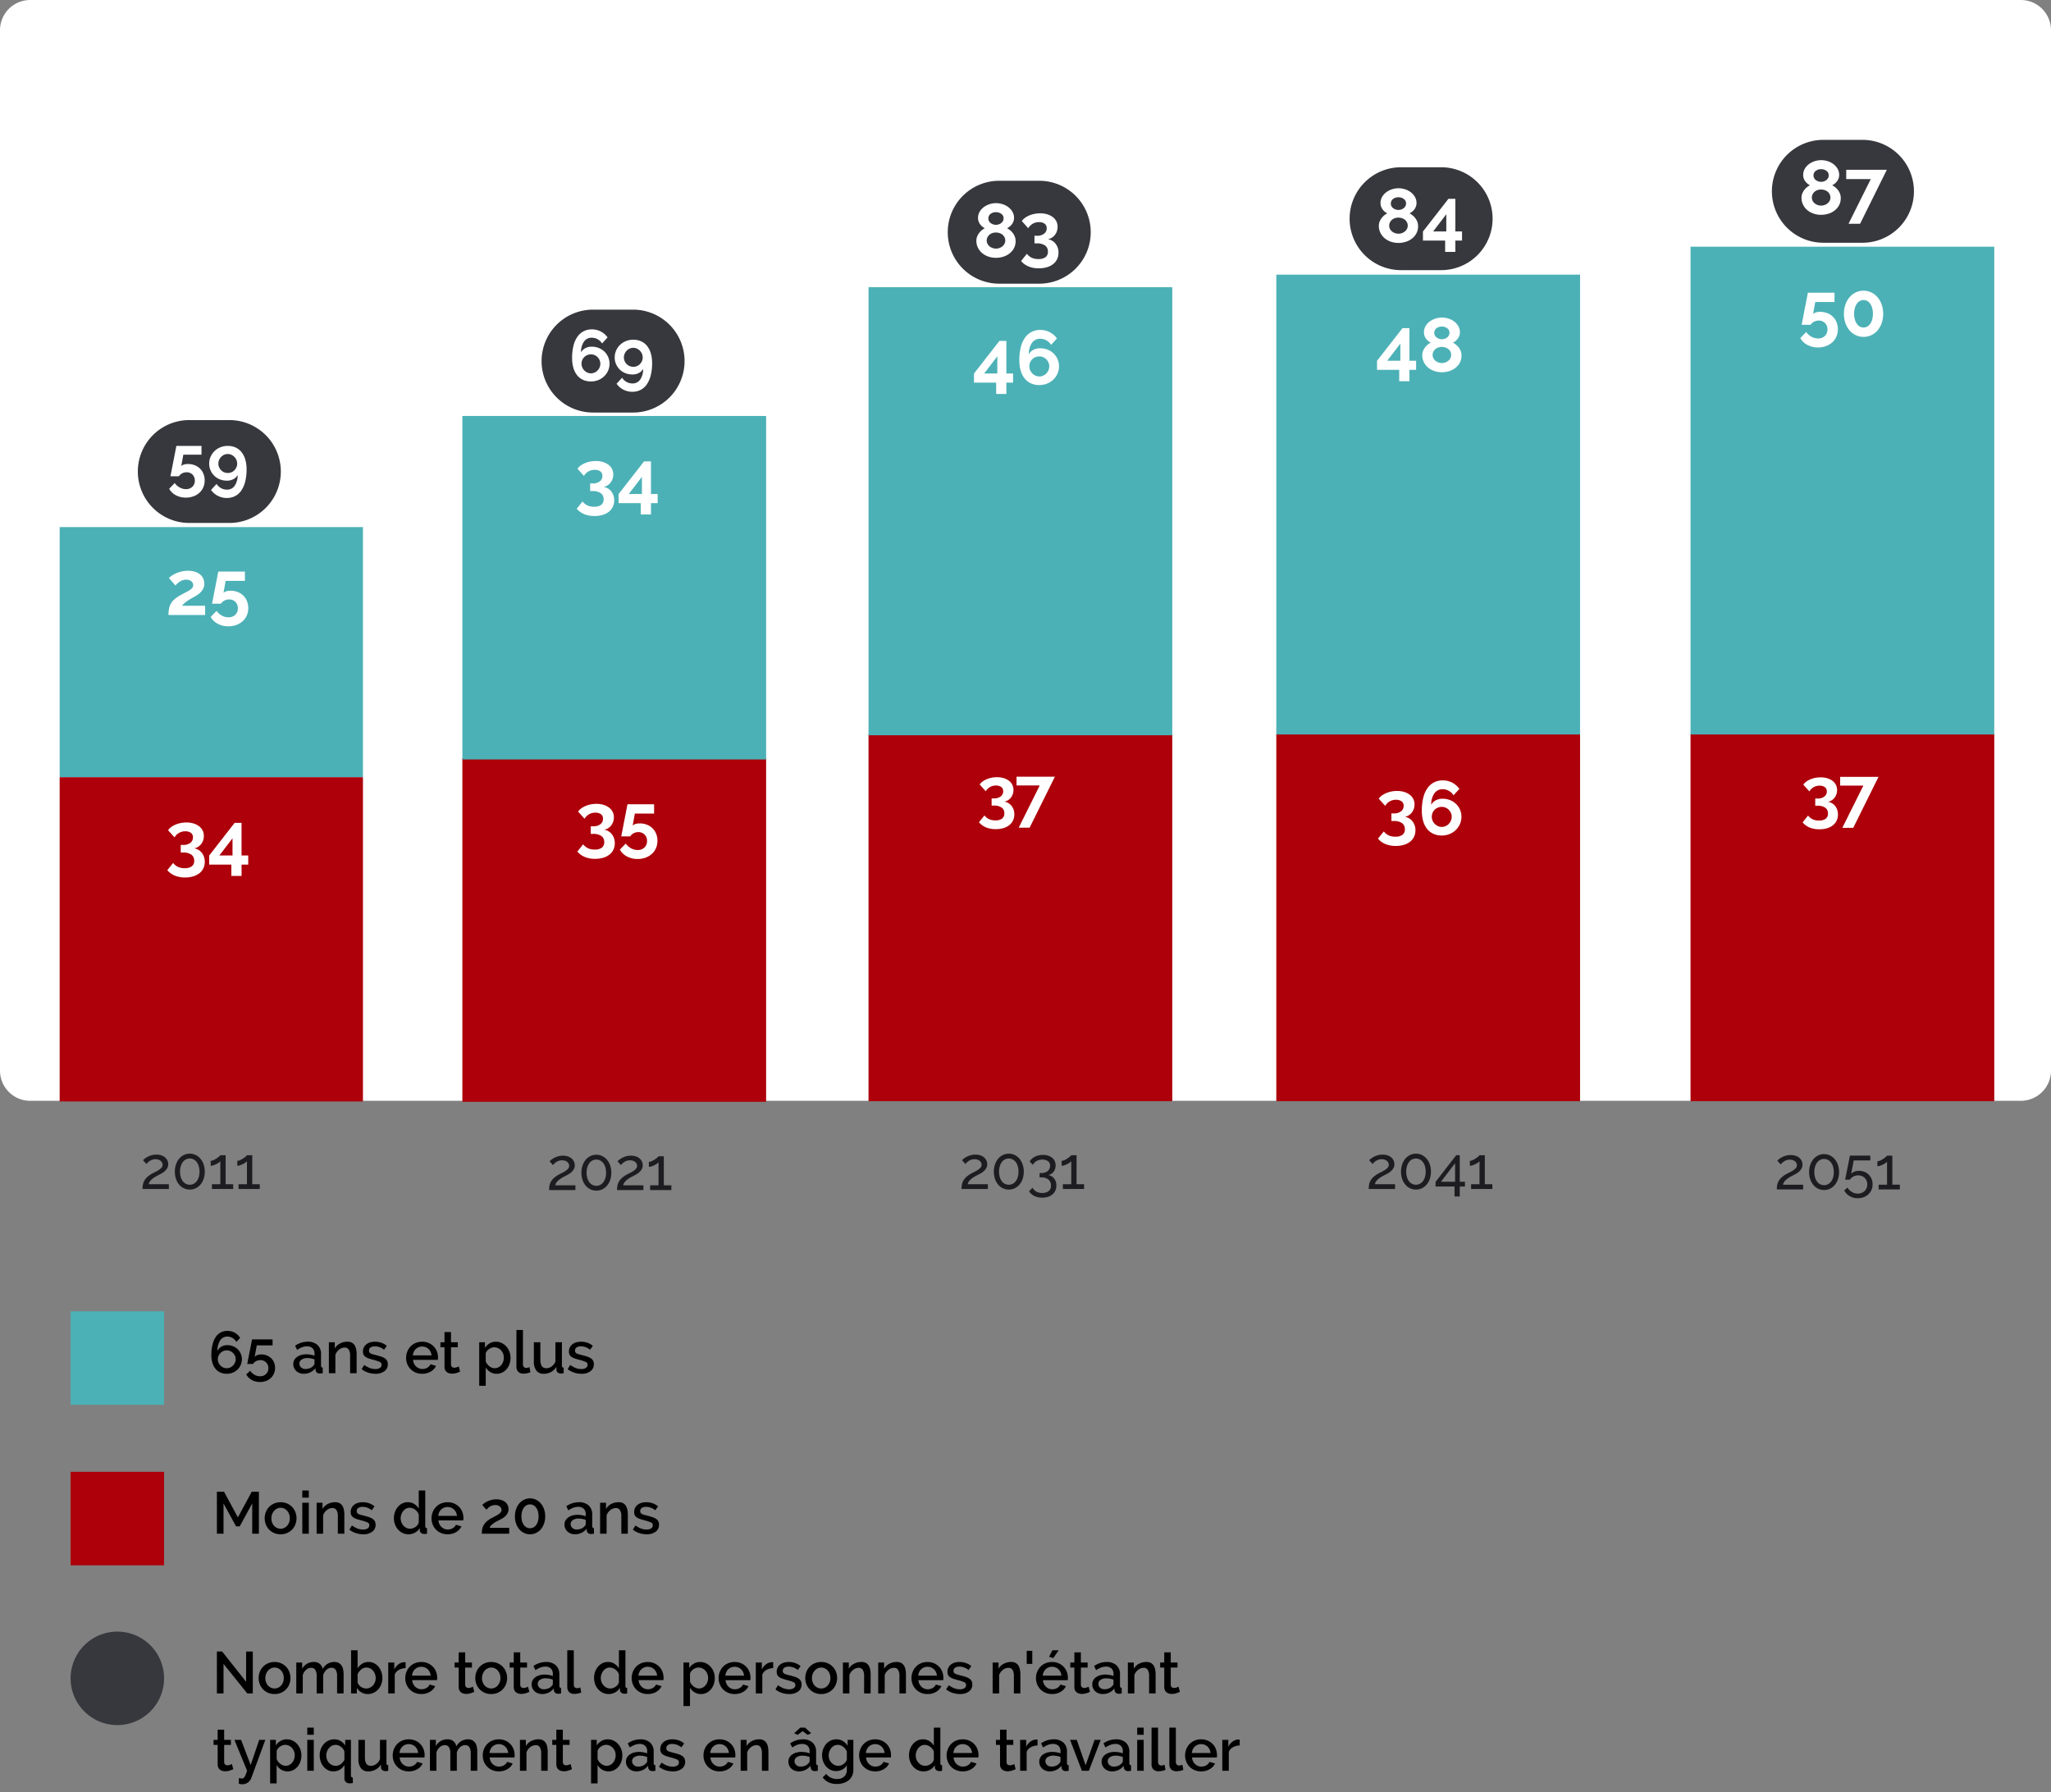
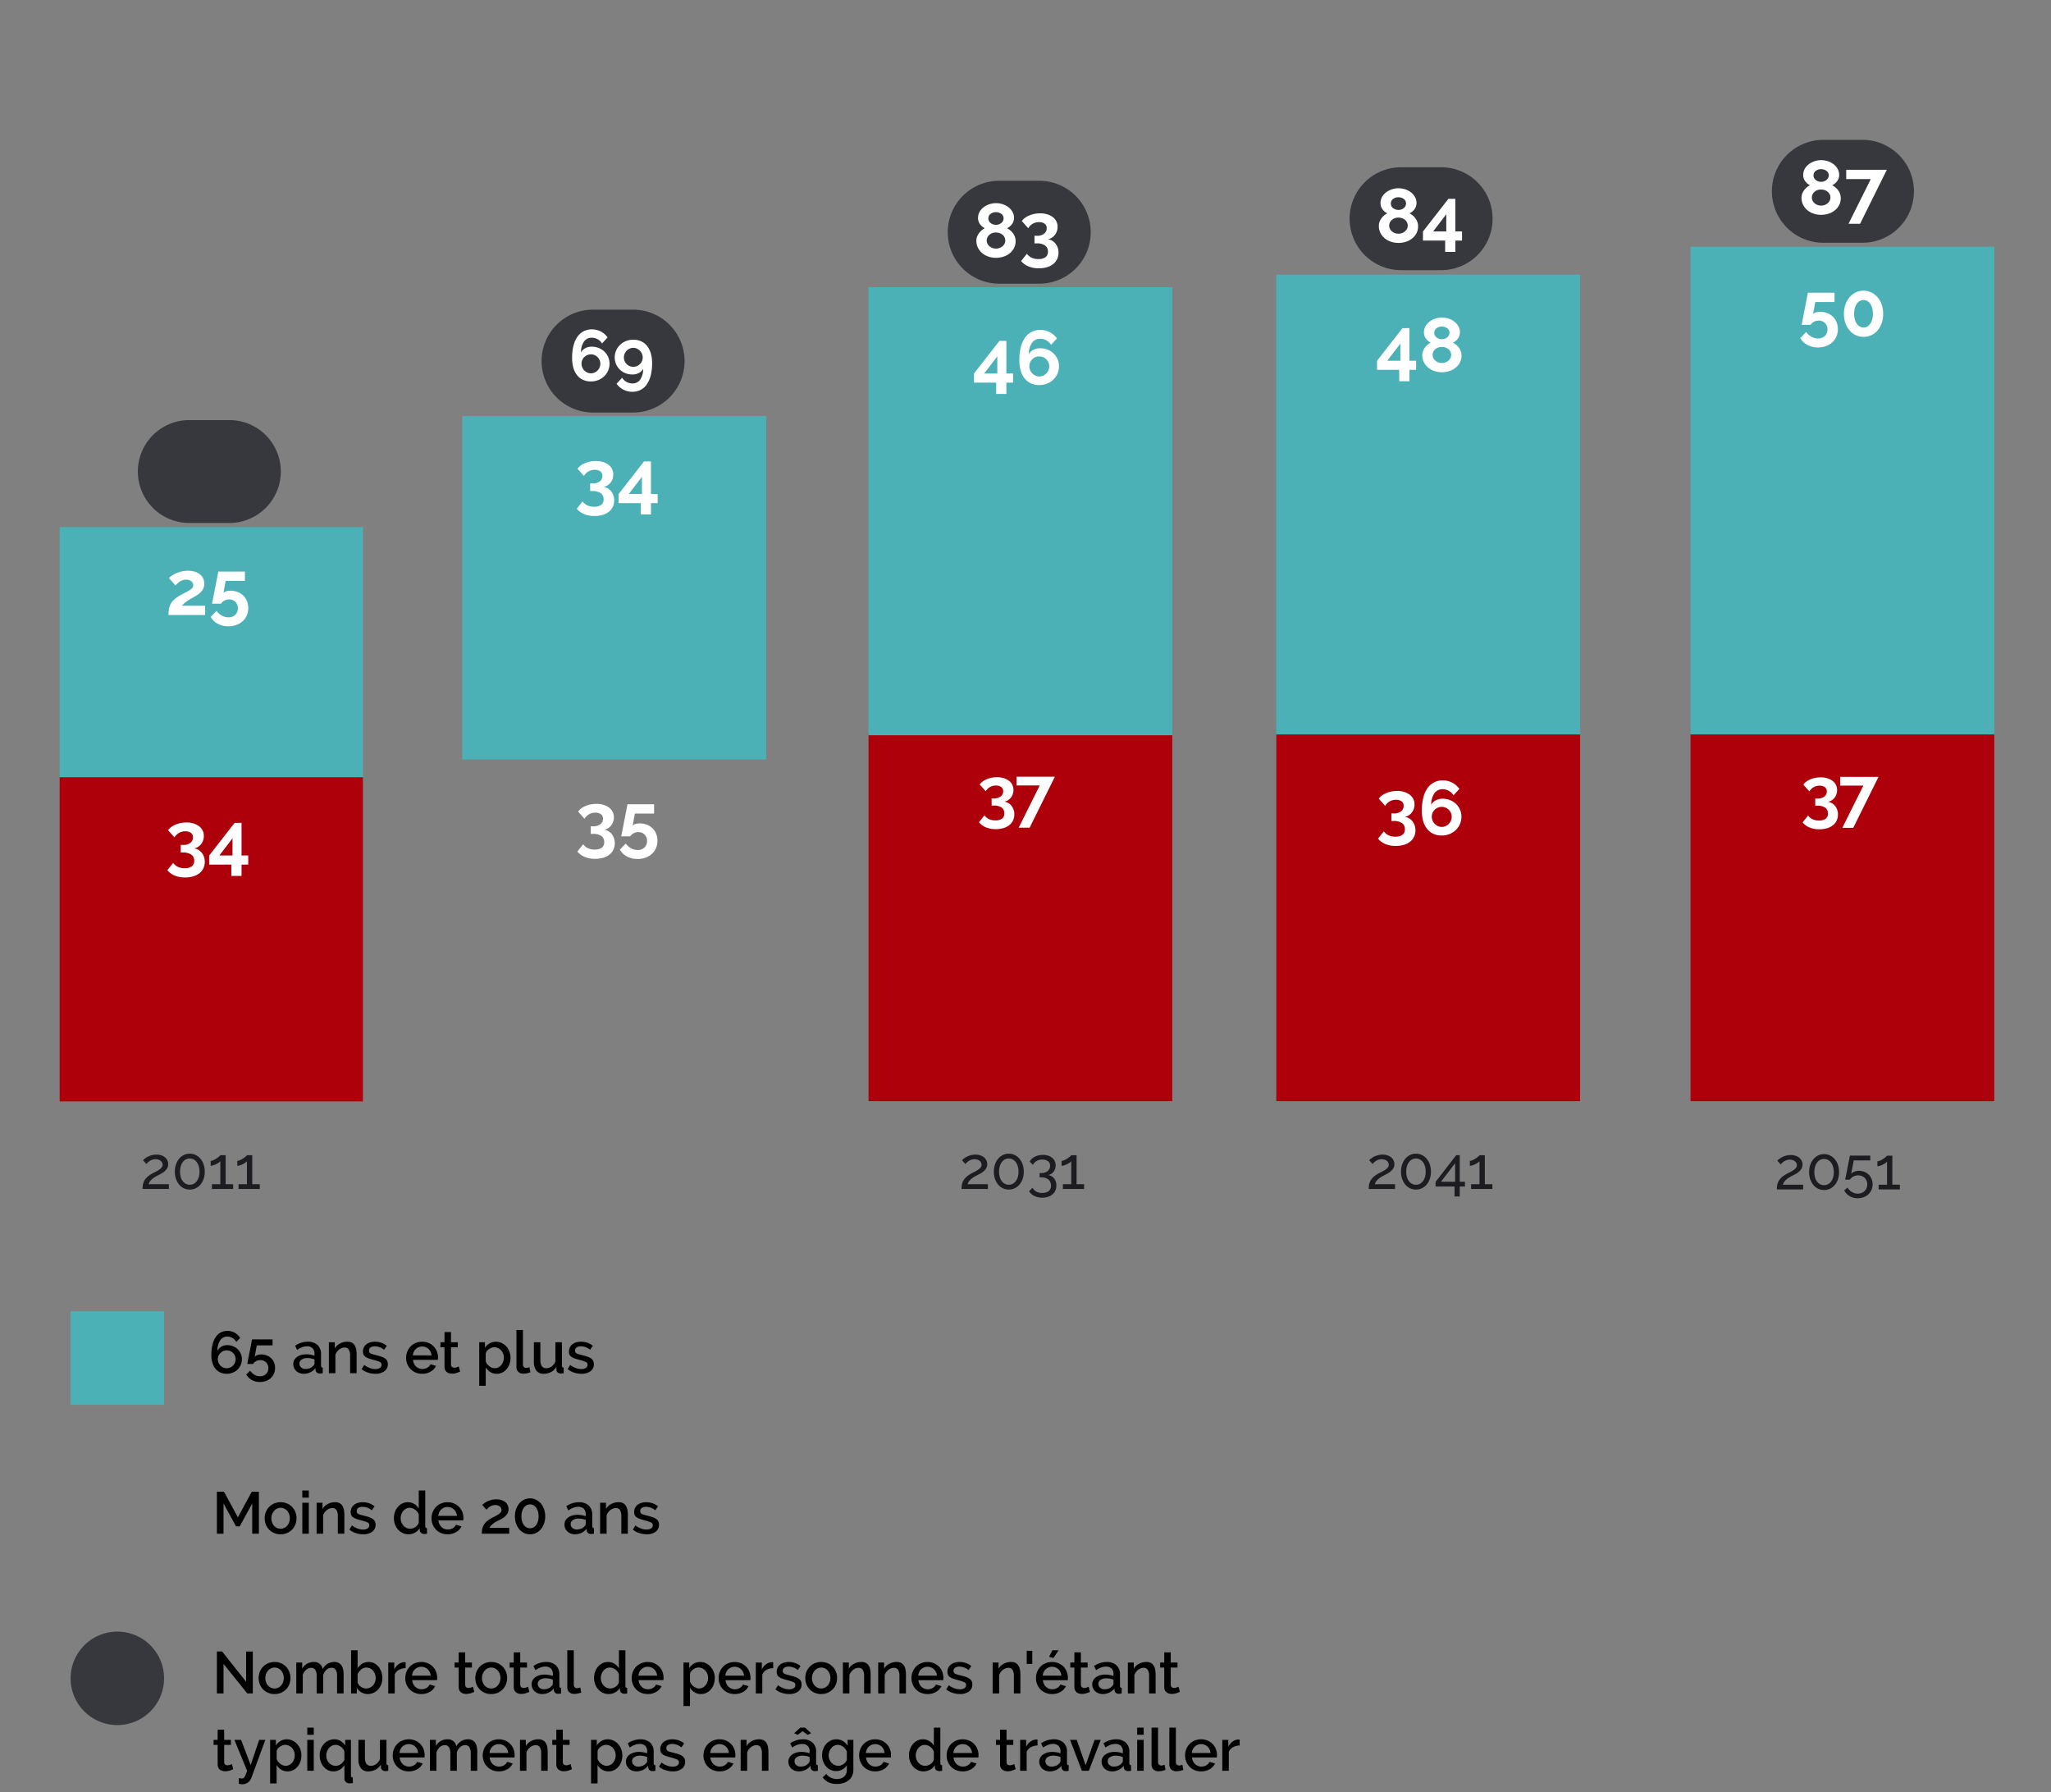
<svg xmlns="http://www.w3.org/2000/svg" id="img-rapport-dependance" width="485.484" height="424.166" viewBox="0 0 485.484 424.166">
  <rect x="0" y="0" width="485.484" height="424.166" fill="#808080" stroke="none" />
  <defs>
    <clipPath id="clip-path">
      <path id="Tracé_4409" data-name="Tracé 4409" d="M0,0H485.484V424.166H0Z" fill="none" />
    </clipPath>
    <clipPath id="clip-path-2">
      <rect id="Rectangle_726" data-name="Rectangle 726" width="485.484" height="424.166" fill="none" />
    </clipPath>
  </defs>
  <g id="Groupe_4522" data-name="Groupe 4522">
    <g id="Groupe_de_masques_2" data-name="Groupe de masques 2" clip-path="url(#clip-path)">
-       <path id="Tracé_4402" data-name="Tracé 4402" d="M478.33,260.535H7.154A7.154,7.154,0,0,1,0,253.381V7.154A7.154,7.154,0,0,1,7.154,0H478.33a7.154,7.154,0,0,1,7.154,7.153V253.381a7.154,7.154,0,0,1-7.154,7.154" transform="translate(0 0)" fill="#fff" />
      <rect id="Rectangle_721" data-name="Rectangle 721" width="71.788" height="76.752" transform="translate(14.123 183.929)" fill="#ad000a" />
      <rect id="Rectangle_722" data-name="Rectangle 722" width="71.788" height="59.184" transform="translate(14.123 124.745)" fill="#4cb1b6" />
    </g>
  </g>
  <path id="Tracé_4432" data-name="Tracé 4432" d="M.6,0A5.75,5.75,0,0,1,.693-1.05a3.032,3.032,0,0,1,.343-.938,3.508,3.508,0,0,1,.693-.854,6.328,6.328,0,0,1,1.155-.812q.42-.224.854-.441a6.661,6.661,0,0,0,.791-.462,2.832,2.832,0,0,0,.588-.525,1,1,0,0,0,.231-.658,1.11,1.11,0,0,0-.112-.476,1.266,1.266,0,0,0-.322-.42,1.621,1.621,0,0,0-.525-.294,2.146,2.146,0,0,0-.721-.112,2.316,2.316,0,0,0-.763.119,2.733,2.733,0,0,0-.609.294,2.92,2.92,0,0,0-.462.371q-.2.2-.322.35l-.8-.9a3.507,3.507,0,0,1,.378-.343,4.536,4.536,0,0,1,.672-.441A4.847,4.847,0,0,1,2.7-7.973a4.1,4.1,0,0,1,1.19-.161,3.617,3.617,0,0,1,1.162.175,2.592,2.592,0,0,1,.875.483,2.178,2.178,0,0,1,.553.721,2.016,2.016,0,0,1,.2.875,1.848,1.848,0,0,1-.238.952,2.974,2.974,0,0,1-.581.714,3.991,3.991,0,0,1-.735.525q-.392.217-.7.371t-.693.371A5.919,5.919,0,0,0,3-2.457a3.419,3.419,0,0,0-.609.609,1.658,1.658,0,0,0-.329.728H6.832V0ZM15.33-4.1a5.222,5.222,0,0,1-.266,1.7,4.163,4.163,0,0,1-.742,1.344,3.381,3.381,0,0,1-1.127.882A3.188,3.188,0,0,1,11.788.14a3.219,3.219,0,0,1-1.421-.315,3.311,3.311,0,0,1-1.12-.882A4.239,4.239,0,0,1,8.512-2.4a5.222,5.222,0,0,1-.266-1.7,5.222,5.222,0,0,1,.266-1.7,4.239,4.239,0,0,1,.735-1.344,3.39,3.39,0,0,1,1.12-.889,3.161,3.161,0,0,1,1.421-.322,3.13,3.13,0,0,1,1.407.322,3.463,3.463,0,0,1,1.127.889A4.163,4.163,0,0,1,15.064-5.8,5.222,5.222,0,0,1,15.33-4.1Zm-1.246,0a4.473,4.473,0,0,0-.168-1.26,3.083,3.083,0,0,0-.476-.987,2.192,2.192,0,0,0-.728-.637,1.932,1.932,0,0,0-.924-.224,2,2,0,0,0-.945.224,2.105,2.105,0,0,0-.728.637,3.174,3.174,0,0,0-.469.987A4.473,4.473,0,0,0,9.478-4.1a4.453,4.453,0,0,0,.168,1.267,3.094,3.094,0,0,0,.469.973,2.133,2.133,0,0,0,.728.63,2,2,0,0,0,.945.224,1.932,1.932,0,0,0,.924-.224,2.223,2.223,0,0,0,.728-.63,3.006,3.006,0,0,0,.476-.973A4.453,4.453,0,0,0,14.084-4.1ZM22.05-1.12V0H17.024V-1.12h1.988V-6.58a1.773,1.773,0,0,1-.392.357,4.252,4.252,0,0,1-.595.35,5.031,5.031,0,0,1-.679.273,2.058,2.058,0,0,1-.616.112V-6.664a1.655,1.655,0,0,0,.686-.175,5.2,5.2,0,0,0,.721-.406,5.649,5.649,0,0,0,.588-.448,1.45,1.45,0,0,0,.287-.3h1.26V-1.12Zm6.3,0V0H23.324V-1.12h1.988V-6.58a1.773,1.773,0,0,1-.392.357,4.252,4.252,0,0,1-.595.35,5.031,5.031,0,0,1-.679.273,2.058,2.058,0,0,1-.616.112V-6.664a1.655,1.655,0,0,0,.686-.175,5.2,5.2,0,0,0,.721-.406,5.649,5.649,0,0,0,.588-.448,1.45,1.45,0,0,0,.287-.3h1.26V-1.12Z" transform="translate(33.14 281.399)" fill="#1d1d21" />
  <path id="Tracé_4431" data-name="Tracé 4431" d="M6.858-4.248A2.874,2.874,0,0,1,8.667-3.177,3.324,3.324,0,0,1,9.36-1.044,3.449,3.449,0,0,1,9.027.486a3.312,3.312,0,0,1-.936,1.161,4.377,4.377,0,0,1-1.467.738,6.715,6.715,0,0,1-1.944.261A6.223,6.223,0,0,1,2.259,2.2,4.5,4.5,0,0,1,.5.918L1.872-.792A3.274,3.274,0,0,0,2.988.126,3.607,3.607,0,0,0,4.608.45,2.758,2.758,0,0,0,6.282.018a1.557,1.557,0,0,0,.576-1.332,1.7,1.7,0,0,0-.666-1.44,3.326,3.326,0,0,0-2.016-.5h-.5v-1.8H4.23a2.682,2.682,0,0,0,1.728-.5A1.56,1.56,0,0,0,6.57-6.822a1.259,1.259,0,0,0-.5-1.1,2.211,2.211,0,0,0-1.314-.36A2.924,2.924,0,0,0,3.267-7.9,2.977,2.977,0,0,0,2.2-6.84L.684-8.532a2.917,2.917,0,0,1,.72-.747,5.037,5.037,0,0,1,1.017-.576,6.3,6.3,0,0,1,1.233-.378,6.869,6.869,0,0,1,1.368-.135,5.644,5.644,0,0,1,1.674.234A4.217,4.217,0,0,1,8-9.486a2.867,2.867,0,0,1,.846,1,2.841,2.841,0,0,1,.3,1.305,3.223,3.223,0,0,1-.162,1.026,2.964,2.964,0,0,1-.468.882,2.857,2.857,0,0,1-.729.666A2.533,2.533,0,0,1,6.858-4.248Zm8.8,6.534V-.4H10.4V-2.538l6.03-7.74h1.638v7.722h1.584V-.4H18.072V2.286ZM12.816-2.556H15.93V-6.624Z" transform="translate(39.107 205.027)" fill="#fff" />
  <path id="Tracé_4430" data-name="Tracé 4430" d="M.684,0A7.819,7.819,0,0,1,.81-1.467a3.977,3.977,0,0,1,.441-1.215,4.083,4.083,0,0,1,.864-1.044A7.81,7.81,0,0,1,3.51-4.68q.738-.4,1.305-.693a10.589,10.589,0,0,0,.945-.549,2.352,2.352,0,0,0,.576-.513.97.97,0,0,0,.2-.6A1.2,1.2,0,0,0,6.1-7.965,1.8,1.8,0,0,0,4.86-8.352a2.551,2.551,0,0,0-.792.117,3.013,3.013,0,0,0-.675.315,3.846,3.846,0,0,0-.576.441,4.785,4.785,0,0,0-.477.513L.792-8.748A4.05,4.05,0,0,1,1.458-9.3a6.4,6.4,0,0,1,1.017-.558,7.459,7.459,0,0,1,1.3-.432,6.49,6.49,0,0,1,1.521-.171,5.488,5.488,0,0,1,1.638.225,3.583,3.583,0,0,1,1.215.63,2.7,2.7,0,0,1,.756.972A2.913,2.913,0,0,1,9.162-7.4a2.542,2.542,0,0,1-.234,1.116,3.351,3.351,0,0,1-.594.864,4.5,4.5,0,0,1-.783.657q-.423.279-.819.495-.324.18-.738.414t-.819.513a8.441,8.441,0,0,0-.747.576,2.676,2.676,0,0,0-.522.585H9.36V0ZM15.372-5.742a4.633,4.633,0,0,1,1.674.3,3.9,3.9,0,0,1,1.332.837,3.829,3.829,0,0,1,.873,1.3,4.312,4.312,0,0,1,.315,1.674A4.307,4.307,0,0,1,19.215.126a3.969,3.969,0,0,1-.981,1.359,4.52,4.52,0,0,1-1.494.882,5.425,5.425,0,0,1-1.872.315,5.226,5.226,0,0,1-2.511-.594A4.1,4.1,0,0,1,10.674.468L12.06-.972A3.749,3.749,0,0,0,13.32.144a3.219,3.219,0,0,0,1.566.414,2.23,2.23,0,0,0,1.593-.585A2.038,2.038,0,0,0,17.1-1.584,2.027,2.027,0,0,0,16.515-3.1a2.029,2.029,0,0,0-1.485-.576,2.341,2.341,0,0,0-1.107.27,2.163,2.163,0,0,0-.819.738H11a3.863,3.863,0,0,1,.072-.4q.072-.351.18-.9t.234-1.224q.126-.675.27-1.377.324-1.656.72-3.708h6.3v2.2H14.22L13.7-5.22a1.518,1.518,0,0,1,.639-.378A3.238,3.238,0,0,1,15.372-5.742Z" transform="translate(39.197 145.548)" fill="#fff" />
  <g id="Groupe_4524" data-name="Groupe 4524">
    <g id="Groupe_4523" data-name="Groupe 4523" clip-path="url(#clip-path-2)">
-       <rect id="Rectangle_724" data-name="Rectangle 724" width="71.9" height="81.346" transform="translate(109.445 179.416)" fill="#ad000a" />
      <rect id="Rectangle_725" data-name="Rectangle 725" width="71.9" height="81.291" transform="translate(109.445 98.45)" fill="#4cb1b6" />
    </g>
  </g>
-   <path id="Tracé_4429" data-name="Tracé 4429" d="M.6,0A5.75,5.75,0,0,1,.693-1.05a3.032,3.032,0,0,1,.343-.938,3.508,3.508,0,0,1,.693-.854,6.328,6.328,0,0,1,1.155-.812q.42-.224.854-.441a6.661,6.661,0,0,0,.791-.462,2.832,2.832,0,0,0,.588-.525,1,1,0,0,0,.231-.658,1.11,1.11,0,0,0-.112-.476,1.266,1.266,0,0,0-.322-.42,1.621,1.621,0,0,0-.525-.294,2.146,2.146,0,0,0-.721-.112,2.316,2.316,0,0,0-.763.119,2.733,2.733,0,0,0-.609.294,2.92,2.92,0,0,0-.462.371q-.2.2-.322.35l-.8-.9a3.507,3.507,0,0,1,.378-.343,4.536,4.536,0,0,1,.672-.441A4.847,4.847,0,0,1,2.7-7.973a4.1,4.1,0,0,1,1.19-.161,3.617,3.617,0,0,1,1.162.175,2.592,2.592,0,0,1,.875.483,2.178,2.178,0,0,1,.553.721,2.016,2.016,0,0,1,.2.875,1.848,1.848,0,0,1-.238.952,2.974,2.974,0,0,1-.581.714,3.991,3.991,0,0,1-.735.525q-.392.217-.7.371t-.693.371A5.919,5.919,0,0,0,3-2.457a3.419,3.419,0,0,0-.609.609,1.658,1.658,0,0,0-.329.728H6.832V0ZM15.33-4.1a5.222,5.222,0,0,1-.266,1.7,4.163,4.163,0,0,1-.742,1.344,3.381,3.381,0,0,1-1.127.882A3.188,3.188,0,0,1,11.788.14a3.219,3.219,0,0,1-1.421-.315,3.311,3.311,0,0,1-1.12-.882A4.239,4.239,0,0,1,8.512-2.4a5.222,5.222,0,0,1-.266-1.7,5.222,5.222,0,0,1,.266-1.7,4.239,4.239,0,0,1,.735-1.344,3.39,3.39,0,0,1,1.12-.889,3.161,3.161,0,0,1,1.421-.322,3.13,3.13,0,0,1,1.407.322,3.463,3.463,0,0,1,1.127.889A4.163,4.163,0,0,1,15.064-5.8,5.222,5.222,0,0,1,15.33-4.1Zm-1.246,0a4.473,4.473,0,0,0-.168-1.26,3.083,3.083,0,0,0-.476-.987,2.192,2.192,0,0,0-.728-.637,1.932,1.932,0,0,0-.924-.224,2,2,0,0,0-.945.224,2.105,2.105,0,0,0-.728.637,3.174,3.174,0,0,0-.469.987A4.473,4.473,0,0,0,9.478-4.1a4.453,4.453,0,0,0,.168,1.267,3.094,3.094,0,0,0,.469.973,2.133,2.133,0,0,0,.728.63,2,2,0,0,0,.945.224,1.932,1.932,0,0,0,.924-.224,2.223,2.223,0,0,0,.728-.63,3.006,3.006,0,0,0,.476-.973A4.453,4.453,0,0,0,14.084-4.1Zm2.6,4.1a5.75,5.75,0,0,1,.091-1.05,3.032,3.032,0,0,1,.343-.938,3.508,3.508,0,0,1,.693-.854,6.328,6.328,0,0,1,1.155-.812q.42-.224.854-.441a6.661,6.661,0,0,0,.791-.462,2.832,2.832,0,0,0,.588-.525,1,1,0,0,0,.231-.658,1.11,1.11,0,0,0-.112-.476A1.266,1.266,0,0,0,21-6.636a1.621,1.621,0,0,0-.525-.294,2.146,2.146,0,0,0-.721-.112,2.316,2.316,0,0,0-.763.119,2.733,2.733,0,0,0-.609.294,2.92,2.92,0,0,0-.462.371q-.2.2-.322.35l-.8-.9a3.507,3.507,0,0,1,.378-.343,4.535,4.535,0,0,1,.672-.441,4.847,4.847,0,0,1,.938-.385,4.1,4.1,0,0,1,1.19-.161,3.617,3.617,0,0,1,1.162.175,2.592,2.592,0,0,1,.875.483,2.178,2.178,0,0,1,.553.721,2.016,2.016,0,0,1,.2.875,1.848,1.848,0,0,1-.238.952,2.974,2.974,0,0,1-.581.714,3.991,3.991,0,0,1-.735.525q-.392.217-.7.371t-.693.371a5.919,5.919,0,0,0-.735.49,3.419,3.419,0,0,0-.609.609,1.658,1.658,0,0,0-.329.728h4.774V0ZM29.54-1.12V0H24.514V-1.12H26.5V-6.58a1.773,1.773,0,0,1-.392.357,4.252,4.252,0,0,1-.6.35,5.031,5.031,0,0,1-.679.273,2.058,2.058,0,0,1-.616.112V-6.664a1.655,1.655,0,0,0,.686-.175,5.2,5.2,0,0,0,.721-.406,5.649,5.649,0,0,0,.588-.448,1.45,1.45,0,0,0,.287-.3h1.26V-1.12Z" transform="translate(129.376 281.653)" fill="#1d1d21" />
  <path id="Tracé_4428" data-name="Tracé 4428" d="M6.858-4.248A2.874,2.874,0,0,1,8.667-3.177,3.324,3.324,0,0,1,9.36-1.044,3.449,3.449,0,0,1,9.027.486a3.312,3.312,0,0,1-.936,1.161,4.377,4.377,0,0,1-1.467.738,6.715,6.715,0,0,1-1.944.261A6.223,6.223,0,0,1,2.259,2.2,4.5,4.5,0,0,1,.5.918L1.872-.792A3.274,3.274,0,0,0,2.988.126,3.607,3.607,0,0,0,4.608.45,2.758,2.758,0,0,0,6.282.018a1.557,1.557,0,0,0,.576-1.332,1.7,1.7,0,0,0-.666-1.44,3.326,3.326,0,0,0-2.016-.5h-.5v-1.8H4.23a2.682,2.682,0,0,0,1.728-.5A1.56,1.56,0,0,0,6.57-6.822a1.259,1.259,0,0,0-.5-1.1,2.211,2.211,0,0,0-1.314-.36A2.924,2.924,0,0,0,3.267-7.9,2.977,2.977,0,0,0,2.2-6.84L.684-8.532a2.917,2.917,0,0,1,.72-.747,5.037,5.037,0,0,1,1.017-.576,6.3,6.3,0,0,1,1.233-.378,6.869,6.869,0,0,1,1.368-.135,5.644,5.644,0,0,1,1.674.234A4.217,4.217,0,0,1,8-9.486a2.867,2.867,0,0,1,.846,1,2.841,2.841,0,0,1,.3,1.305,3.223,3.223,0,0,1-.162,1.026,2.964,2.964,0,0,1-.468.882,2.857,2.857,0,0,1-.729.666A2.533,2.533,0,0,1,6.858-4.248Zm8.406-1.494a4.633,4.633,0,0,1,1.674.3,3.9,3.9,0,0,1,1.332.837,3.829,3.829,0,0,1,.873,1.3,4.312,4.312,0,0,1,.315,1.674A4.307,4.307,0,0,1,19.107.126a3.969,3.969,0,0,1-.981,1.359,4.52,4.52,0,0,1-1.494.882,5.425,5.425,0,0,1-1.872.315,5.226,5.226,0,0,1-2.511-.594A4.1,4.1,0,0,1,10.566.468l1.386-1.44A3.749,3.749,0,0,0,13.212.144a3.219,3.219,0,0,0,1.566.414,2.23,2.23,0,0,0,1.593-.585,2.038,2.038,0,0,0,.621-1.557A2.027,2.027,0,0,0,16.407-3.1a2.029,2.029,0,0,0-1.485-.576,2.341,2.341,0,0,0-1.107.27A2.163,2.163,0,0,0,13-2.664H10.89a3.863,3.863,0,0,1,.072-.4q.072-.351.18-.9t.234-1.224q.126-.675.27-1.377.324-1.656.72-3.708h6.3v2.2H14.112L13.59-5.22a1.518,1.518,0,0,1,.639-.378A3.238,3.238,0,0,1,15.264-5.742Z" transform="translate(136.164 200.618)" fill="#fff" />
  <path id="Tracé_4427" data-name="Tracé 4427" d="M6.858-4.248A2.874,2.874,0,0,1,8.667-3.177,3.324,3.324,0,0,1,9.36-1.044,3.449,3.449,0,0,1,9.027.486a3.312,3.312,0,0,1-.936,1.161,4.377,4.377,0,0,1-1.467.738,6.715,6.715,0,0,1-1.944.261A6.223,6.223,0,0,1,2.259,2.2,4.5,4.5,0,0,1,.5.918L1.872-.792A3.274,3.274,0,0,0,2.988.126,3.607,3.607,0,0,0,4.608.45,2.758,2.758,0,0,0,6.282.018a1.557,1.557,0,0,0,.576-1.332,1.7,1.7,0,0,0-.666-1.44,3.326,3.326,0,0,0-2.016-.5h-.5v-1.8H4.23a2.682,2.682,0,0,0,1.728-.5A1.56,1.56,0,0,0,6.57-6.822a1.259,1.259,0,0,0-.5-1.1,2.211,2.211,0,0,0-1.314-.36A2.924,2.924,0,0,0,3.267-7.9,2.977,2.977,0,0,0,2.2-6.84L.684-8.532a2.917,2.917,0,0,1,.72-.747,5.037,5.037,0,0,1,1.017-.576,6.3,6.3,0,0,1,1.233-.378,6.869,6.869,0,0,1,1.368-.135,5.644,5.644,0,0,1,1.674.234A4.217,4.217,0,0,1,8-9.486a2.867,2.867,0,0,1,.846,1,2.841,2.841,0,0,1,.3,1.305,3.223,3.223,0,0,1-.162,1.026,2.964,2.964,0,0,1-.468.882,2.857,2.857,0,0,1-.729.666A2.533,2.533,0,0,1,6.858-4.248Zm8.8,6.534V-.4H10.4V-2.538l6.03-7.74h1.638v7.722h1.584V-.4H18.072V2.286ZM12.816-2.556H15.93V-6.624Z" transform="translate(136.02 119.478)" fill="#fff" />
  <g id="Groupe_4526" data-name="Groupe 4526">
    <g id="Groupe_4525" data-name="Groupe 4525" clip-path="url(#clip-path-2)">
      <rect id="Rectangle_727" data-name="Rectangle 727" width="71.9" height="86.86" transform="translate(205.586 173.761)" fill="#ad000a" />
      <rect id="Rectangle_728" data-name="Rectangle 728" width="71.9" height="106.043" transform="translate(205.586 67.974)" fill="#4cb1b6" />
    </g>
  </g>
  <path id="Tracé_4426" data-name="Tracé 4426" d="M.6,0A5.75,5.75,0,0,1,.693-1.05a3.032,3.032,0,0,1,.343-.938,3.508,3.508,0,0,1,.693-.854,6.328,6.328,0,0,1,1.155-.812q.42-.224.854-.441a6.661,6.661,0,0,0,.791-.462,2.832,2.832,0,0,0,.588-.525,1,1,0,0,0,.231-.658,1.11,1.11,0,0,0-.112-.476,1.266,1.266,0,0,0-.322-.42,1.621,1.621,0,0,0-.525-.294,2.146,2.146,0,0,0-.721-.112,2.316,2.316,0,0,0-.763.119,2.733,2.733,0,0,0-.609.294,2.92,2.92,0,0,0-.462.371q-.2.2-.322.35l-.8-.9a3.507,3.507,0,0,1,.378-.343,4.536,4.536,0,0,1,.672-.441A4.847,4.847,0,0,1,2.7-7.973a4.1,4.1,0,0,1,1.19-.161,3.617,3.617,0,0,1,1.162.175,2.592,2.592,0,0,1,.875.483,2.178,2.178,0,0,1,.553.721,2.016,2.016,0,0,1,.2.875,1.848,1.848,0,0,1-.238.952,2.974,2.974,0,0,1-.581.714,3.991,3.991,0,0,1-.735.525q-.392.217-.7.371t-.693.371A5.919,5.919,0,0,0,3-2.457a3.419,3.419,0,0,0-.609.609,1.658,1.658,0,0,0-.329.728H6.832V0ZM15.33-4.1a5.222,5.222,0,0,1-.266,1.7,4.163,4.163,0,0,1-.742,1.344,3.381,3.381,0,0,1-1.127.882A3.188,3.188,0,0,1,11.788.14a3.219,3.219,0,0,1-1.421-.315,3.311,3.311,0,0,1-1.12-.882A4.239,4.239,0,0,1,8.512-2.4a5.222,5.222,0,0,1-.266-1.7,5.222,5.222,0,0,1,.266-1.7,4.239,4.239,0,0,1,.735-1.344,3.39,3.39,0,0,1,1.12-.889,3.161,3.161,0,0,1,1.421-.322,3.13,3.13,0,0,1,1.407.322,3.463,3.463,0,0,1,1.127.889A4.163,4.163,0,0,1,15.064-5.8,5.222,5.222,0,0,1,15.33-4.1Zm-1.246,0a4.473,4.473,0,0,0-.168-1.26,3.083,3.083,0,0,0-.476-.987,2.192,2.192,0,0,0-.728-.637,1.932,1.932,0,0,0-.924-.224,2,2,0,0,0-.945.224,2.105,2.105,0,0,0-.728.637,3.174,3.174,0,0,0-.469.987A4.473,4.473,0,0,0,9.478-4.1a4.453,4.453,0,0,0,.168,1.267,3.094,3.094,0,0,0,.469.973,2.133,2.133,0,0,0,.728.63,2,2,0,0,0,.945.224,1.932,1.932,0,0,0,.924-.224,2.223,2.223,0,0,0,.728-.63,3.006,3.006,0,0,0,.476-.973A4.453,4.453,0,0,0,14.084-4.1Zm7.014.8a2.208,2.208,0,0,1,1.421.826,2.624,2.624,0,0,1,.525,1.666A2.847,2.847,0,0,1,22.806.364a2.562,2.562,0,0,1-.679.91,3.088,3.088,0,0,1-1.057.581,4.367,4.367,0,0,1-1.372.2,4.158,4.158,0,0,1-1.869-.4A3,3,0,0,1,16.576.532L17.4-.294a2.409,2.409,0,0,0,.868.9A2.741,2.741,0,0,0,19.7.938,2.4,2.4,0,0,0,21.217.5,1.57,1.57,0,0,0,21.77-.812a1.783,1.783,0,0,0-.6-1.407,2.536,2.536,0,0,0-1.729-.525h-.364V-3.78h.392a2.243,2.243,0,0,0,1.547-.483,1.573,1.573,0,0,0,.539-1.225,1.261,1.261,0,0,0-.518-1.106,2.21,2.21,0,0,0-1.3-.364,2.7,2.7,0,0,0-1.351.329,2.307,2.307,0,0,0-.9.917L16.73-6.5a2.29,2.29,0,0,1,.5-.637,3.282,3.282,0,0,1,.728-.5,3.924,3.924,0,0,1,.9-.322,4.481,4.481,0,0,1,1.015-.112,3.855,3.855,0,0,1,1.211.182,2.985,2.985,0,0,1,.952.5,2.194,2.194,0,0,1,.616.784,2.374,2.374,0,0,1,.217,1.022,2.642,2.642,0,0,1-.119.8,2.27,2.27,0,0,1-.35.686,2.019,2.019,0,0,1-.56.511A2.047,2.047,0,0,1,21.1-3.3ZM29.61-1.12V0H24.584V-1.12h1.988V-6.58a1.773,1.773,0,0,1-.392.357,4.252,4.252,0,0,1-.6.35,5.031,5.031,0,0,1-.679.273,2.058,2.058,0,0,1-.616.112V-6.664a1.655,1.655,0,0,0,.686-.175,5.2,5.2,0,0,0,.721-.406,5.649,5.649,0,0,0,.588-.448,1.45,1.45,0,0,0,.287-.3h1.26V-1.12Z" transform="translate(227.004 281.399)" fill="#1d1d21" />
  <path id="Tracé_4425" data-name="Tracé 4425" d="M5.616,2.286V-.4H.36V-2.538l6.03-7.74H8.028v7.722H9.612V-.4H8.028V2.286ZM2.772-2.556H5.886V-6.624Zm17.712-1.71a4.25,4.25,0,0,1-.36,1.746,4.421,4.421,0,0,1-.99,1.413,4.585,4.585,0,0,1-1.485.945A4.922,4.922,0,0,1,15.8.18a4.675,4.675,0,0,1-1.953-.4,4.03,4.03,0,0,1-1.485-1.152,5.294,5.294,0,0,1-.936-1.845,8.681,8.681,0,0,1-.324-2.475,12.549,12.549,0,0,1,.342-3.087,6.691,6.691,0,0,1,.99-2.25A4.329,4.329,0,0,1,14-12.4a4.452,4.452,0,0,1,2.052-.468,4.8,4.8,0,0,1,2.223.522A4.815,4.815,0,0,1,20-10.854L18.612-9.342A3.05,3.05,0,0,0,17.5-10.4a3,3,0,0,0-1.476-.378,2.291,2.291,0,0,0-1.926.954,4.57,4.57,0,0,0-.756,2.7,2.715,2.715,0,0,1,1.071-1.026,3.312,3.312,0,0,1,1.611-.378,4.727,4.727,0,0,1,1.755.324,4.351,4.351,0,0,1,1.422.9,4.162,4.162,0,0,1,.945,1.359A4.158,4.158,0,0,1,20.484-4.266ZM15.822-1.854a2.222,2.222,0,0,0,.9-.189,2.369,2.369,0,0,0,.756-.522,2.525,2.525,0,0,0,.513-.774,2.329,2.329,0,0,0,.189-.927,2.2,2.2,0,0,0-.189-.909,2.475,2.475,0,0,0-.513-.747,2.345,2.345,0,0,0-.747-.5,2.3,2.3,0,0,0-.909-.18,2.363,2.363,0,0,0-.918.18,2.319,2.319,0,0,0-.756.5,2.345,2.345,0,0,0-.5.747,2.3,2.3,0,0,0-.18.909,2.329,2.329,0,0,0,.189.927,2.415,2.415,0,0,0,.513.765,2.615,2.615,0,0,0,.747.522A2.117,2.117,0,0,0,15.822-1.854Z" transform="translate(230.186 90.954)" fill="#fff" />
  <g id="Groupe_4528" data-name="Groupe 4528">
    <g id="Groupe_4527" data-name="Groupe 4527" clip-path="url(#clip-path-2)">
      <rect id="Rectangle_730" data-name="Rectangle 730" width="71.9" height="86.86" transform="translate(302.109 173.761)" fill="#ad000a" />
      <rect id="Rectangle_731" data-name="Rectangle 731" width="71.9" height="108.826" transform="translate(302.109 65.001)" fill="#4cb1b6" />
    </g>
  </g>
  <path id="Tracé_4424" data-name="Tracé 4424" d="M.6,0A5.75,5.75,0,0,1,.693-1.05a3.032,3.032,0,0,1,.343-.938,3.508,3.508,0,0,1,.693-.854,6.328,6.328,0,0,1,1.155-.812q.42-.224.854-.441a6.661,6.661,0,0,0,.791-.462,2.832,2.832,0,0,0,.588-.525,1,1,0,0,0,.231-.658,1.11,1.11,0,0,0-.112-.476,1.266,1.266,0,0,0-.322-.42,1.621,1.621,0,0,0-.525-.294,2.146,2.146,0,0,0-.721-.112,2.316,2.316,0,0,0-.763.119,2.733,2.733,0,0,0-.609.294,2.92,2.92,0,0,0-.462.371q-.2.2-.322.35l-.8-.9a3.507,3.507,0,0,1,.378-.343,4.536,4.536,0,0,1,.672-.441A4.847,4.847,0,0,1,2.7-7.973a4.1,4.1,0,0,1,1.19-.161,3.617,3.617,0,0,1,1.162.175,2.592,2.592,0,0,1,.875.483,2.178,2.178,0,0,1,.553.721,2.016,2.016,0,0,1,.2.875,1.848,1.848,0,0,1-.238.952,2.974,2.974,0,0,1-.581.714,3.991,3.991,0,0,1-.735.525q-.392.217-.7.371t-.693.371A5.919,5.919,0,0,0,3-2.457a3.419,3.419,0,0,0-.609.609,1.658,1.658,0,0,0-.329.728H6.832V0ZM15.33-4.1a5.222,5.222,0,0,1-.266,1.7,4.163,4.163,0,0,1-.742,1.344,3.381,3.381,0,0,1-1.127.882A3.188,3.188,0,0,1,11.788.14a3.219,3.219,0,0,1-1.421-.315,3.311,3.311,0,0,1-1.12-.882A4.239,4.239,0,0,1,8.512-2.4a5.222,5.222,0,0,1-.266-1.7,5.222,5.222,0,0,1,.266-1.7,4.239,4.239,0,0,1,.735-1.344,3.39,3.39,0,0,1,1.12-.889,3.161,3.161,0,0,1,1.421-.322,3.13,3.13,0,0,1,1.407.322,3.463,3.463,0,0,1,1.127.889A4.163,4.163,0,0,1,15.064-5.8,5.222,5.222,0,0,1,15.33-4.1Zm-1.246,0a4.473,4.473,0,0,0-.168-1.26,3.083,3.083,0,0,0-.476-.987,2.192,2.192,0,0,0-.728-.637,1.932,1.932,0,0,0-.924-.224,2,2,0,0,0-.945.224,2.105,2.105,0,0,0-.728.637,3.174,3.174,0,0,0-.469.987A4.473,4.473,0,0,0,9.478-4.1a4.453,4.453,0,0,0,.168,1.267,3.094,3.094,0,0,0,.469.973,2.133,2.133,0,0,0,.728.63,2,2,0,0,0,.945.224,1.932,1.932,0,0,0,.924-.224,2.223,2.223,0,0,0,.728-.63,3.006,3.006,0,0,0,.476-.973A4.453,4.453,0,0,0,14.084-4.1Zm6.832,5.88V-.588H16.422V-1.68l4.886-6.314h.84v6.286H23.38v1.12H22.148V1.778ZM17.7-1.708h3.346V-6.09Zm12.166.588V0H24.836V-1.12h1.988V-6.58a1.773,1.773,0,0,1-.392.357,4.252,4.252,0,0,1-.595.35,5.031,5.031,0,0,1-.679.273,2.058,2.058,0,0,1-.616.112V-6.664a1.655,1.655,0,0,0,.686-.175,5.2,5.2,0,0,0,.721-.406,5.649,5.649,0,0,0,.588-.448,1.45,1.45,0,0,0,.287-.3h1.26V-1.12Z" transform="translate(323.384 281.399)" fill="#1d1d21" />
  <path id="Tracé_4423" data-name="Tracé 4423" d="M6.858-4.248A2.874,2.874,0,0,1,8.667-3.177,3.324,3.324,0,0,1,9.36-1.044,3.449,3.449,0,0,1,9.027.486a3.312,3.312,0,0,1-.936,1.161,4.377,4.377,0,0,1-1.467.738,6.715,6.715,0,0,1-1.944.261A6.223,6.223,0,0,1,2.259,2.2,4.5,4.5,0,0,1,.5.918L1.872-.792A3.274,3.274,0,0,0,2.988.126,3.607,3.607,0,0,0,4.608.45,2.758,2.758,0,0,0,6.282.018a1.557,1.557,0,0,0,.576-1.332,1.7,1.7,0,0,0-.666-1.44,3.326,3.326,0,0,0-2.016-.5h-.5v-1.8H4.23a2.682,2.682,0,0,0,1.728-.5A1.56,1.56,0,0,0,6.57-6.822a1.259,1.259,0,0,0-.5-1.1,2.211,2.211,0,0,0-1.314-.36A2.924,2.924,0,0,0,3.267-7.9,2.977,2.977,0,0,0,2.2-6.84L.684-8.532a2.917,2.917,0,0,1,.72-.747,5.037,5.037,0,0,1,1.017-.576,6.3,6.3,0,0,1,1.233-.378,6.869,6.869,0,0,1,1.368-.135,5.644,5.644,0,0,1,1.674.234A4.217,4.217,0,0,1,8-9.486a2.867,2.867,0,0,1,.846,1,2.841,2.841,0,0,1,.3,1.305,3.223,3.223,0,0,1-.162,1.026,2.964,2.964,0,0,1-.468.882,2.857,2.857,0,0,1-.729.666A2.533,2.533,0,0,1,6.858-4.248ZM20.25-4.266a4.25,4.25,0,0,1-.36,1.746,4.421,4.421,0,0,1-.99,1.413,4.585,4.585,0,0,1-1.485.945A4.922,4.922,0,0,1,15.57.18a4.675,4.675,0,0,1-1.953-.4,4.03,4.03,0,0,1-1.485-1.152A5.294,5.294,0,0,1,11.2-3.213a8.681,8.681,0,0,1-.324-2.475,12.549,12.549,0,0,1,.342-3.087,6.691,6.691,0,0,1,.99-2.25A4.329,4.329,0,0,1,13.77-12.4a4.452,4.452,0,0,1,2.052-.468,4.8,4.8,0,0,1,2.223.522,4.815,4.815,0,0,1,1.719,1.494L18.378-9.342A3.05,3.05,0,0,0,17.262-10.4a3,3,0,0,0-1.476-.378,2.291,2.291,0,0,0-1.926.954,4.57,4.57,0,0,0-.756,2.7,2.715,2.715,0,0,1,1.071-1.026,3.312,3.312,0,0,1,1.611-.378,4.727,4.727,0,0,1,1.755.324,4.351,4.351,0,0,1,1.422.9,4.162,4.162,0,0,1,.945,1.359A4.158,4.158,0,0,1,20.25-4.266ZM15.588-1.854a2.222,2.222,0,0,0,.9-.189,2.369,2.369,0,0,0,.756-.522,2.525,2.525,0,0,0,.513-.774,2.329,2.329,0,0,0,.189-.927,2.2,2.2,0,0,0-.189-.909,2.475,2.475,0,0,0-.513-.747,2.345,2.345,0,0,0-.747-.5,2.3,2.3,0,0,0-.909-.18,2.363,2.363,0,0,0-.918.18,2.319,2.319,0,0,0-.756.5,2.345,2.345,0,0,0-.5.747,2.3,2.3,0,0,0-.18.909,2.329,2.329,0,0,0,.189.927,2.415,2.415,0,0,0,.513.765,2.615,2.615,0,0,0,.747.522A2.117,2.117,0,0,0,15.588-1.854Z" transform="translate(325.68 197.566)" fill="#fff" />
  <path id="Tracé_4422" data-name="Tracé 4422" d="M5.616,2.286V-.4H.36V-2.538l6.03-7.74H8.028v7.722H9.612V-.4H8.028V2.286ZM2.772-2.556H5.886V-6.624ZM20.358-3.78a3.5,3.5,0,0,1-.369,1.62A3.867,3.867,0,0,1,18.981-.918a4.6,4.6,0,0,1-1.485.8,5.711,5.711,0,0,1-1.8.279,5.4,5.4,0,0,1-1.8-.3A4.566,4.566,0,0,1,12.42-.972a3.946,3.946,0,0,1-.99-1.278,3.645,3.645,0,0,1-.36-1.62,2.713,2.713,0,0,1,.18-1,3.453,3.453,0,0,1,.468-.837,3.965,3.965,0,0,1,.639-.666,3.815,3.815,0,0,1,.711-.468,3.021,3.021,0,0,1-1.134-.972,2.376,2.376,0,0,1-.468-1.422,2.941,2.941,0,0,1,.387-1.521,3.627,3.627,0,0,1,1.008-1.107,4.718,4.718,0,0,1,1.368-.684,4.946,4.946,0,0,1,1.485-.234,5.252,5.252,0,0,1,1.485.225,4.4,4.4,0,0,1,1.377.675,3.785,3.785,0,0,1,1.008,1.107,2.889,2.889,0,0,1,.4,1.521,2.3,2.3,0,0,1-.126.747,2.635,2.635,0,0,1-.351.684,2.965,2.965,0,0,1-.531.567,3.116,3.116,0,0,1-.648.414,3.994,3.994,0,0,1,.756.5,3.9,3.9,0,0,1,.648.684,3.347,3.347,0,0,1,.459.855A2.969,2.969,0,0,1,20.358-3.78ZM17.91-3.924a1.716,1.716,0,0,0-.189-.81,1.82,1.82,0,0,0-.5-.6,2.29,2.29,0,0,0-.711-.369,2.656,2.656,0,0,0-.81-.126,2.548,2.548,0,0,0-.828.135,2.112,2.112,0,0,0-.693.387,1.949,1.949,0,0,0-.477.6,1.691,1.691,0,0,0-.18.783,1.625,1.625,0,0,0,.189.783,2,2,0,0,0,.495.6,2.22,2.22,0,0,0,.7.387,2.494,2.494,0,0,0,.81.135,2.4,2.4,0,0,0,.828-.144,2.366,2.366,0,0,0,.7-.4,1.892,1.892,0,0,0,.486-.6A1.652,1.652,0,0,0,17.91-3.924Zm-4-5.238a1.285,1.285,0,0,0,.162.657,1.5,1.5,0,0,0,.423.468,1.994,1.994,0,0,0,.576.288,2.12,2.12,0,0,0,.639.1,2.151,2.151,0,0,0,.63-.1,1.857,1.857,0,0,0,.585-.3,1.606,1.606,0,0,0,.423-.477,1.285,1.285,0,0,0,.162-.657,1.258,1.258,0,0,0-.531-1.062,2.092,2.092,0,0,0-1.287-.4,1.994,1.994,0,0,0-1.26.405A1.289,1.289,0,0,0,13.914-9.162Z" transform="translate(325.59 87.936)" fill="#fff" />
  <g id="Groupe_4530" data-name="Groupe 4530">
    <g id="Groupe_4529" data-name="Groupe 4529" clip-path="url(#clip-path-2)">
      <rect id="Rectangle_733" data-name="Rectangle 733" width="71.9" height="86.86" transform="translate(400.157 173.761)" fill="#ad000a" />
      <rect id="Rectangle_734" data-name="Rectangle 734" width="71.9" height="115.44" transform="translate(400.157 58.387)" fill="#4cb1b6" />
    </g>
  </g>
  <path id="Tracé_4421" data-name="Tracé 4421" d="M.6,0A5.75,5.75,0,0,1,.693-1.05a3.032,3.032,0,0,1,.343-.938,3.508,3.508,0,0,1,.693-.854,6.328,6.328,0,0,1,1.155-.812q.42-.224.854-.441a6.661,6.661,0,0,0,.791-.462,2.832,2.832,0,0,0,.588-.525,1,1,0,0,0,.231-.658,1.11,1.11,0,0,0-.112-.476,1.266,1.266,0,0,0-.322-.42,1.621,1.621,0,0,0-.525-.294,2.146,2.146,0,0,0-.721-.112,2.316,2.316,0,0,0-.763.119,2.733,2.733,0,0,0-.609.294,2.92,2.92,0,0,0-.462.371q-.2.2-.322.35l-.8-.9a3.507,3.507,0,0,1,.378-.343,4.536,4.536,0,0,1,.672-.441A4.847,4.847,0,0,1,2.7-7.973a4.1,4.1,0,0,1,1.19-.161,3.617,3.617,0,0,1,1.162.175,2.592,2.592,0,0,1,.875.483,2.178,2.178,0,0,1,.553.721,2.016,2.016,0,0,1,.2.875,1.848,1.848,0,0,1-.238.952,2.974,2.974,0,0,1-.581.714,3.991,3.991,0,0,1-.735.525q-.392.217-.7.371t-.693.371A5.919,5.919,0,0,0,3-2.457a3.419,3.419,0,0,0-.609.609,1.658,1.658,0,0,0-.329.728H6.832V0ZM15.33-4.1a5.222,5.222,0,0,1-.266,1.7,4.163,4.163,0,0,1-.742,1.344,3.381,3.381,0,0,1-1.127.882A3.188,3.188,0,0,1,11.788.14a3.219,3.219,0,0,1-1.421-.315,3.311,3.311,0,0,1-1.12-.882A4.239,4.239,0,0,1,8.512-2.4a5.222,5.222,0,0,1-.266-1.7,5.222,5.222,0,0,1,.266-1.7,4.239,4.239,0,0,1,.735-1.344,3.39,3.39,0,0,1,1.12-.889,3.161,3.161,0,0,1,1.421-.322,3.13,3.13,0,0,1,1.407.322,3.463,3.463,0,0,1,1.127.889A4.163,4.163,0,0,1,15.064-5.8,5.222,5.222,0,0,1,15.33-4.1Zm-1.246,0a4.473,4.473,0,0,0-.168-1.26,3.083,3.083,0,0,0-.476-.987,2.192,2.192,0,0,0-.728-.637,1.932,1.932,0,0,0-.924-.224,2,2,0,0,0-.945.224,2.105,2.105,0,0,0-.728.637,3.174,3.174,0,0,0-.469.987A4.473,4.473,0,0,0,9.478-4.1a4.453,4.453,0,0,0,.168,1.267,3.094,3.094,0,0,0,.469.973,2.133,2.133,0,0,0,.728.63,2,2,0,0,0,.945.224,1.932,1.932,0,0,0,.924-.224,2.223,2.223,0,0,0,.728-.63,3.006,3.006,0,0,0,.476-.973A4.453,4.453,0,0,0,14.084-4.1ZM20.02-4.4a3.509,3.509,0,0,1,1.281.231,3.046,3.046,0,0,1,1.029.651,3.064,3.064,0,0,1,.686,1.008,3.236,3.236,0,0,1,.252,1.288A3.266,3.266,0,0,1,23,.133a3.121,3.121,0,0,1-.749,1.043,3.382,3.382,0,0,1-1.12.672,3.926,3.926,0,0,1-1.372.238,3.7,3.7,0,0,1-1.918-.5A3.3,3.3,0,0,1,16.548.238l.77-.672A3.036,3.036,0,0,0,18.361.6a2.679,2.679,0,0,0,1.407.392,2.426,2.426,0,0,0,.889-.161,2.157,2.157,0,0,0,.714-.448,2,2,0,0,0,.469-.693,2.322,2.322,0,0,0,.168-.9,2.145,2.145,0,0,0-.168-.854,2.061,2.061,0,0,0-.455-.672,2.016,2.016,0,0,0-.679-.434,2.277,2.277,0,0,0-.84-.154,2.459,2.459,0,0,0-1.127.266,2.277,2.277,0,0,0-.861.756H16.772l.07-.357q.056-.287.14-.7t.182-.917q.1-.5.2-1.022.238-1.2.532-2.7h4.83V-6.86H18.8L18.2-3.7a2.2,2.2,0,0,1,.77-.511A2.753,2.753,0,0,1,20.02-4.4Zm9.7,3.276V0H24.7V-1.12h1.988V-6.58a1.773,1.773,0,0,1-.392.357,4.252,4.252,0,0,1-.6.35,5.031,5.031,0,0,1-.679.273,2.058,2.058,0,0,1-.616.112V-6.664a1.655,1.655,0,0,0,.686-.175,5.2,5.2,0,0,0,.721-.406,5.649,5.649,0,0,0,.588-.448,1.45,1.45,0,0,0,.287-.3h1.26V-1.12Z" transform="translate(419.986 281.504)" fill="#1d1d21" />
  <path id="Tracé_4420" data-name="Tracé 4420" d="M6.477-4.012A2.715,2.715,0,0,1,8.186-3,3.139,3.139,0,0,1,8.84-.986,3.258,3.258,0,0,1,8.526.459a3.128,3.128,0,0,1-.884,1.1,4.134,4.134,0,0,1-1.385.7A6.342,6.342,0,0,1,4.42,2.5a5.878,5.878,0,0,1-2.287-.417A4.25,4.25,0,0,1,.476.867L1.768-.748A3.092,3.092,0,0,0,2.822.119a3.406,3.406,0,0,0,1.53.306A2.6,2.6,0,0,0,5.933.017a1.47,1.47,0,0,0,.544-1.258A1.6,1.6,0,0,0,5.848-2.6a3.141,3.141,0,0,0-1.9-.476H3.468v-1.7h.527a2.533,2.533,0,0,0,1.632-.467,1.473,1.473,0,0,0,.578-1.2A1.189,1.189,0,0,0,5.729-7.48a2.088,2.088,0,0,0-1.241-.34,2.761,2.761,0,0,0-1.4.357,2.811,2.811,0,0,0-1.011,1L.646-8.058a2.755,2.755,0,0,1,.68-.705,4.757,4.757,0,0,1,.961-.544,5.95,5.95,0,0,1,1.164-.357,6.488,6.488,0,0,1,1.292-.128,5.33,5.33,0,0,1,1.581.221,3.983,3.983,0,0,1,1.232.612,2.708,2.708,0,0,1,.8.944,2.683,2.683,0,0,1,.281,1.233,3.044,3.044,0,0,1-.153.969,2.8,2.8,0,0,1-.442.833,2.7,2.7,0,0,1-.688.629A2.392,2.392,0,0,1,6.477-4.012Zm8.381-3.825H9.367V-9.911h9.078L12.461,2.159H9.877Z" transform="translate(426.212 193.768)" fill="#fff" />
  <path id="Tracé_4419" data-name="Tracé 4419" d="M5.22-5.742a4.633,4.633,0,0,1,1.674.3,3.9,3.9,0,0,1,1.332.837,3.829,3.829,0,0,1,.873,1.3,4.312,4.312,0,0,1,.315,1.674A4.307,4.307,0,0,1,9.063.126a3.969,3.969,0,0,1-.981,1.359,4.52,4.52,0,0,1-1.494.882,5.425,5.425,0,0,1-1.872.315A5.226,5.226,0,0,1,2.2,2.088,4.1,4.1,0,0,1,.522.468L1.908-.972A3.749,3.749,0,0,0,3.168.144,3.219,3.219,0,0,0,4.734.558,2.23,2.23,0,0,0,6.327-.027a2.038,2.038,0,0,0,.621-1.557A2.027,2.027,0,0,0,6.363-3.1a2.029,2.029,0,0,0-1.485-.576,2.341,2.341,0,0,0-1.107.27,2.163,2.163,0,0,0-.819.738H.846a3.863,3.863,0,0,1,.072-.4q.072-.351.18-.9t.234-1.224q.126-.675.27-1.377.324-1.656.72-3.708h6.3v2.2H4.068L3.546-5.22A1.518,1.518,0,0,1,4.185-5.6,3.238,3.238,0,0,1,5.22-5.742Zm14.922.468a6.557,6.557,0,0,1-.351,2.187,5.388,5.388,0,0,1-.972,1.728A4.386,4.386,0,0,1,17.343-.225,4.255,4.255,0,0,1,15.5.18a4.238,4.238,0,0,1-1.854-.405,4.413,4.413,0,0,1-1.467-1.134A5.388,5.388,0,0,1,11.2-3.087a6.557,6.557,0,0,1-.351-2.187A6.557,6.557,0,0,1,11.2-7.461a5.388,5.388,0,0,1,.972-1.728,4.519,4.519,0,0,1,1.467-1.143,4.16,4.16,0,0,1,1.854-.414,4.178,4.178,0,0,1,1.845.414,4.491,4.491,0,0,1,1.476,1.143,5.388,5.388,0,0,1,.972,1.728A6.557,6.557,0,0,1,20.142-5.274Zm-2.43,0A5.091,5.091,0,0,0,17.55-6.6a3.343,3.343,0,0,0-.459-1.035,2.173,2.173,0,0,0-.7-.666,1.749,1.749,0,0,0-.891-.234,1.784,1.784,0,0,0-.909.234,2.173,2.173,0,0,0-.7.666A3.343,3.343,0,0,0,13.428-6.6a5.091,5.091,0,0,0-.162,1.323,4.988,4.988,0,0,0,.162,1.314,3.353,3.353,0,0,0,.459,1.026,2.173,2.173,0,0,0,.7.666,1.784,1.784,0,0,0,.909.234,1.749,1.749,0,0,0,.891-.234,2.173,2.173,0,0,0,.7-.666A3.353,3.353,0,0,0,17.55-3.96,4.988,4.988,0,0,0,17.712-5.274Z" transform="translate(425.618 79.548)" fill="#fff" />
  <g id="Groupe_4532" data-name="Groupe 4532">
    <g id="Groupe_4531" data-name="Groupe 4531" clip-path="url(#clip-path-2)">
      <path id="Tracé_4403" data-name="Tracé 4403" d="M50.589,112.846H41.316a12.175,12.175,0,1,1,0-24.349h9.273a12.175,12.175,0,1,1,0,24.349" transform="translate(3.597 10.924)" fill="#37383d" />
      <path id="Tracé_4404" data-name="Tracé 4404" d="M135.658,89.583h-9.273a12.175,12.175,0,1,1,0-24.349h9.273a12.175,12.175,0,1,1,0,24.349" transform="translate(14.098 8.052)" fill="#37383d" />
      <path id="Tracé_4405" data-name="Tracé 4405" d="M221.235,62.435h-9.273a12.175,12.175,0,1,1,0-24.349h9.273a12.175,12.175,0,1,1,0,24.349" transform="translate(24.661 4.701)" fill="#37383d" />
      <path id="Tracé_4406" data-name="Tracé 4406" d="M305.907,59.586h-9.273a12.175,12.175,0,1,1,0-24.349h9.273a12.175,12.175,0,1,1,0,24.349" transform="translate(35.113 4.35)" fill="#37383d" />
      <path id="Tracé_4407" data-name="Tracé 4407" d="M394.881,53.813h-9.273a12.175,12.175,0,1,1,0-24.349h9.273a12.175,12.175,0,0,1,0,24.349" transform="translate(46.095 3.637)" fill="#37383d" />
    </g>
  </g>
  <path id="Tracé_4418" data-name="Tracé 4418" d="M10.08-3.78a3.5,3.5,0,0,1-.369,1.62A3.867,3.867,0,0,1,8.7-.918a4.6,4.6,0,0,1-1.485.8,5.711,5.711,0,0,1-1.8.279,5.4,5.4,0,0,1-1.8-.3A4.566,4.566,0,0,1,2.142-.972a3.946,3.946,0,0,1-.99-1.278,3.645,3.645,0,0,1-.36-1.62,2.713,2.713,0,0,1,.18-1,3.453,3.453,0,0,1,.468-.837,3.965,3.965,0,0,1,.639-.666A3.815,3.815,0,0,1,2.79-6.84a3.021,3.021,0,0,1-1.134-.972,2.376,2.376,0,0,1-.468-1.422,2.941,2.941,0,0,1,.387-1.521,3.627,3.627,0,0,1,1.008-1.107,4.718,4.718,0,0,1,1.368-.684,4.946,4.946,0,0,1,1.485-.234,5.252,5.252,0,0,1,1.485.225A4.4,4.4,0,0,1,8.3-11.88a3.785,3.785,0,0,1,1.008,1.107,2.889,2.889,0,0,1,.4,1.521,2.3,2.3,0,0,1-.126.747,2.636,2.636,0,0,1-.351.684,2.965,2.965,0,0,1-.531.567,3.116,3.116,0,0,1-.648.414,3.994,3.994,0,0,1,.756.5,3.9,3.9,0,0,1,.648.684,3.347,3.347,0,0,1,.459.855A2.969,2.969,0,0,1,10.08-3.78ZM7.632-3.924a1.716,1.716,0,0,0-.189-.81,1.82,1.82,0,0,0-.5-.6,2.29,2.29,0,0,0-.711-.369,2.656,2.656,0,0,0-.81-.126A2.548,2.548,0,0,0,4.59-5.7,2.112,2.112,0,0,0,3.9-5.31a1.949,1.949,0,0,0-.477.6,1.691,1.691,0,0,0-.18.783,1.625,1.625,0,0,0,.189.783,2,2,0,0,0,.495.6,2.22,2.22,0,0,0,.7.387,2.494,2.494,0,0,0,.81.135,2.4,2.4,0,0,0,.828-.144,2.366,2.366,0,0,0,.7-.4,1.892,1.892,0,0,0,.486-.6A1.652,1.652,0,0,0,7.632-3.924Zm-4-5.238a1.285,1.285,0,0,0,.162.657,1.5,1.5,0,0,0,.423.468,1.994,1.994,0,0,0,.576.288,2.12,2.12,0,0,0,.639.1,2.151,2.151,0,0,0,.63-.1,1.857,1.857,0,0,0,.585-.3,1.606,1.606,0,0,0,.423-.477,1.285,1.285,0,0,0,.162-.657A1.258,1.258,0,0,0,6.7-10.242a2.092,2.092,0,0,0-1.287-.4,1.994,1.994,0,0,0-1.26.405A1.289,1.289,0,0,0,3.636-9.162ZM17.19-8.3H11.376v-2.2h9.612L14.652,2.286H11.916Z" transform="translate(425.637 50.683)" fill="#fff" />
  <path id="Tracé_4417" data-name="Tracé 4417" d="M10.08-3.78a3.5,3.5,0,0,1-.369,1.62A3.867,3.867,0,0,1,8.7-.918a4.6,4.6,0,0,1-1.485.8,5.711,5.711,0,0,1-1.8.279,5.4,5.4,0,0,1-1.8-.3A4.566,4.566,0,0,1,2.142-.972a3.946,3.946,0,0,1-.99-1.278,3.645,3.645,0,0,1-.36-1.62,2.713,2.713,0,0,1,.18-1,3.453,3.453,0,0,1,.468-.837,3.965,3.965,0,0,1,.639-.666A3.815,3.815,0,0,1,2.79-6.84a3.021,3.021,0,0,1-1.134-.972,2.376,2.376,0,0,1-.468-1.422,2.941,2.941,0,0,1,.387-1.521,3.627,3.627,0,0,1,1.008-1.107,4.718,4.718,0,0,1,1.368-.684,4.946,4.946,0,0,1,1.485-.234,5.252,5.252,0,0,1,1.485.225A4.4,4.4,0,0,1,8.3-11.88a3.785,3.785,0,0,1,1.008,1.107,2.889,2.889,0,0,1,.4,1.521,2.3,2.3,0,0,1-.126.747,2.636,2.636,0,0,1-.351.684,2.965,2.965,0,0,1-.531.567,3.116,3.116,0,0,1-.648.414,3.994,3.994,0,0,1,.756.5,3.9,3.9,0,0,1,.648.684,3.347,3.347,0,0,1,.459.855A2.969,2.969,0,0,1,10.08-3.78ZM7.632-3.924a1.716,1.716,0,0,0-.189-.81,1.82,1.82,0,0,0-.5-.6,2.29,2.29,0,0,0-.711-.369,2.656,2.656,0,0,0-.81-.126A2.548,2.548,0,0,0,4.59-5.7,2.112,2.112,0,0,0,3.9-5.31a1.949,1.949,0,0,0-.477.6,1.691,1.691,0,0,0-.18.783,1.625,1.625,0,0,0,.189.783,2,2,0,0,0,.495.6,2.22,2.22,0,0,0,.7.387,2.494,2.494,0,0,0,.81.135,2.4,2.4,0,0,0,.828-.144,2.366,2.366,0,0,0,.7-.4,1.892,1.892,0,0,0,.486-.6A1.652,1.652,0,0,0,7.632-3.924Zm-4-5.238a1.285,1.285,0,0,0,.162.657,1.5,1.5,0,0,0,.423.468,1.994,1.994,0,0,0,.576.288,2.12,2.12,0,0,0,.639.1,2.151,2.151,0,0,0,.63-.1,1.857,1.857,0,0,0,.585-.3,1.606,1.606,0,0,0,.423-.477,1.285,1.285,0,0,0,.162-.657A1.258,1.258,0,0,0,6.7-10.242a2.092,2.092,0,0,0-1.287-.4,1.994,1.994,0,0,0-1.26.405A1.289,1.289,0,0,0,3.636-9.162ZM17.73-4.248a2.874,2.874,0,0,1,1.809,1.071,3.324,3.324,0,0,1,.693,2.133A3.449,3.449,0,0,1,19.9.486a3.312,3.312,0,0,1-.936,1.161,4.377,4.377,0,0,1-1.467.738,6.715,6.715,0,0,1-1.944.261A6.223,6.223,0,0,1,13.131,2.2,4.5,4.5,0,0,1,11.376.918l1.368-1.71A3.274,3.274,0,0,0,13.86.126,3.607,3.607,0,0,0,15.48.45,2.758,2.758,0,0,0,17.154.018a1.557,1.557,0,0,0,.576-1.332,1.7,1.7,0,0,0-.666-1.44,3.326,3.326,0,0,0-2.016-.5h-.5v-1.8H15.1a2.682,2.682,0,0,0,1.728-.5,1.56,1.56,0,0,0,.612-1.269,1.259,1.259,0,0,0-.5-1.1,2.211,2.211,0,0,0-1.314-.36,2.924,2.924,0,0,0-1.485.378A2.977,2.977,0,0,0,13.068-6.84L11.556-8.532a2.917,2.917,0,0,1,.72-.747,5.037,5.037,0,0,1,1.017-.576,6.3,6.3,0,0,1,1.233-.378,6.869,6.869,0,0,1,1.368-.135,5.644,5.644,0,0,1,1.674.234,4.217,4.217,0,0,1,1.305.648,2.867,2.867,0,0,1,.846,1,2.841,2.841,0,0,1,.3,1.305,3.223,3.223,0,0,1-.162,1.026,2.964,2.964,0,0,1-.468.882,2.857,2.857,0,0,1-.729.666A2.533,2.533,0,0,1,17.73-4.248Z" transform="translate(230.32 60.857)" fill="#fff" />
  <path id="Tracé_4416" data-name="Tracé 4416" d="M10.08-3.78a3.5,3.5,0,0,1-.369,1.62A3.867,3.867,0,0,1,8.7-.918a4.6,4.6,0,0,1-1.485.8,5.711,5.711,0,0,1-1.8.279,5.4,5.4,0,0,1-1.8-.3A4.566,4.566,0,0,1,2.142-.972a3.946,3.946,0,0,1-.99-1.278,3.645,3.645,0,0,1-.36-1.62,2.713,2.713,0,0,1,.18-1,3.453,3.453,0,0,1,.468-.837,3.965,3.965,0,0,1,.639-.666A3.815,3.815,0,0,1,2.79-6.84a3.021,3.021,0,0,1-1.134-.972,2.376,2.376,0,0,1-.468-1.422,2.941,2.941,0,0,1,.387-1.521,3.627,3.627,0,0,1,1.008-1.107,4.718,4.718,0,0,1,1.368-.684,4.946,4.946,0,0,1,1.485-.234,5.252,5.252,0,0,1,1.485.225A4.4,4.4,0,0,1,8.3-11.88a3.785,3.785,0,0,1,1.008,1.107,2.889,2.889,0,0,1,.4,1.521,2.3,2.3,0,0,1-.126.747,2.636,2.636,0,0,1-.351.684,2.965,2.965,0,0,1-.531.567,3.116,3.116,0,0,1-.648.414,3.994,3.994,0,0,1,.756.5,3.9,3.9,0,0,1,.648.684,3.347,3.347,0,0,1,.459.855A2.969,2.969,0,0,1,10.08-3.78ZM7.632-3.924a1.716,1.716,0,0,0-.189-.81,1.82,1.82,0,0,0-.5-.6,2.29,2.29,0,0,0-.711-.369,2.656,2.656,0,0,0-.81-.126A2.548,2.548,0,0,0,4.59-5.7,2.112,2.112,0,0,0,3.9-5.31a1.949,1.949,0,0,0-.477.6,1.691,1.691,0,0,0-.18.783,1.625,1.625,0,0,0,.189.783,2,2,0,0,0,.495.6,2.22,2.22,0,0,0,.7.387,2.494,2.494,0,0,0,.81.135,2.4,2.4,0,0,0,.828-.144,2.366,2.366,0,0,0,.7-.4,1.892,1.892,0,0,0,.486-.6A1.652,1.652,0,0,0,7.632-3.924Zm-4-5.238a1.285,1.285,0,0,0,.162.657,1.5,1.5,0,0,0,.423.468,1.994,1.994,0,0,0,.576.288,2.12,2.12,0,0,0,.639.1,2.151,2.151,0,0,0,.63-.1,1.857,1.857,0,0,0,.585-.3,1.606,1.606,0,0,0,.423-.477,1.285,1.285,0,0,0,.162-.657A1.258,1.258,0,0,0,6.7-10.242a2.092,2.092,0,0,0-1.287-.4,1.994,1.994,0,0,0-1.26.405A1.289,1.289,0,0,0,3.636-9.162ZM16.488,2.286V-.4H11.232V-2.538l6.03-7.74H18.9v7.722h1.584V-.4H18.9V2.286ZM13.644-2.556h3.114V-6.624Z" transform="translate(325.588 57.333)" fill="#fff" />
  <path id="Tracé_4415" data-name="Tracé 4415" d="M6.477-4.012A2.715,2.715,0,0,1,8.186-3,3.139,3.139,0,0,1,8.84-.986,3.258,3.258,0,0,1,8.526.459a3.128,3.128,0,0,1-.884,1.1,4.134,4.134,0,0,1-1.385.7A6.342,6.342,0,0,1,4.42,2.5a5.878,5.878,0,0,1-2.287-.417A4.25,4.25,0,0,1,.476.867L1.768-.748A3.092,3.092,0,0,0,2.822.119a3.406,3.406,0,0,0,1.53.306A2.6,2.6,0,0,0,5.933.017a1.47,1.47,0,0,0,.544-1.258A1.6,1.6,0,0,0,5.848-2.6a3.141,3.141,0,0,0-1.9-.476H3.468v-1.7h.527a2.533,2.533,0,0,0,1.632-.467,1.473,1.473,0,0,0,.578-1.2A1.189,1.189,0,0,0,5.729-7.48a2.088,2.088,0,0,0-1.241-.34,2.761,2.761,0,0,0-1.4.357,2.811,2.811,0,0,0-1.011,1L.646-8.058a2.755,2.755,0,0,1,.68-.705,4.757,4.757,0,0,1,.961-.544,5.95,5.95,0,0,1,1.164-.357,6.488,6.488,0,0,1,1.292-.128,5.33,5.33,0,0,1,1.581.221,3.983,3.983,0,0,1,1.232.612,2.708,2.708,0,0,1,.8.944,2.683,2.683,0,0,1,.281,1.233,3.044,3.044,0,0,1-.153.969,2.8,2.8,0,0,1-.442.833,2.7,2.7,0,0,1-.688.629A2.392,2.392,0,0,1,6.477-4.012Zm8.381-3.825H9.367V-9.911h9.078L12.461,2.159H9.877Z" transform="translate(231.255 193.734)" fill="#fff" />
  <path id="Tracé_4414" data-name="Tracé 4414" d="M9.639-4.029A4.014,4.014,0,0,1,9.3-2.38a4.175,4.175,0,0,1-.935,1.335,4.33,4.33,0,0,1-1.4.893A4.648,4.648,0,0,1,5.219.17,4.415,4.415,0,0,1,3.375-.2a3.806,3.806,0,0,1-1.4-1.088,5,5,0,0,1-.884-1.742A8.2,8.2,0,0,1,.782-5.372a11.852,11.852,0,0,1,.323-2.916,6.319,6.319,0,0,1,.935-2.125,4.089,4.089,0,0,1,1.479-1.3,4.2,4.2,0,0,1,1.938-.442,4.53,4.53,0,0,1,2.1.493A4.548,4.548,0,0,1,9.18-10.251L7.871-8.823a2.881,2.881,0,0,0-1.054-1,2.836,2.836,0,0,0-1.394-.357,2.164,2.164,0,0,0-1.819.9,4.316,4.316,0,0,0-.714,2.55A2.564,2.564,0,0,1,3.9-7.7a3.128,3.128,0,0,1,1.522-.357,4.465,4.465,0,0,1,1.657.306,4.11,4.11,0,0,1,1.343.85,3.931,3.931,0,0,1,.892,1.283A3.927,3.927,0,0,1,9.639-4.029Zm-4.4,2.278a2.1,2.1,0,0,0,.85-.178A2.237,2.237,0,0,0,6.8-2.422a2.385,2.385,0,0,0,.484-.731,2.2,2.2,0,0,0,.179-.876,2.08,2.08,0,0,0-.179-.858A2.337,2.337,0,0,0,6.8-5.593a2.215,2.215,0,0,0-.706-.476,2.169,2.169,0,0,0-.859-.17,2.231,2.231,0,0,0-.867.17,2.19,2.19,0,0,0-.714.476,2.215,2.215,0,0,0-.476.706,2.169,2.169,0,0,0-.17.858,2.2,2.2,0,0,0,.178.876,2.28,2.28,0,0,0,.485.722,2.47,2.47,0,0,0,.705.493A2,2,0,0,0,5.236-1.751Zm5.627-3.757a4.014,4.014,0,0,1,.34-1.649,4.242,4.242,0,0,1,.927-1.334,4.232,4.232,0,0,1,1.394-.892,4.648,4.648,0,0,1,1.743-.323,4.415,4.415,0,0,1,1.844.374,3.806,3.806,0,0,1,1.4,1.088A5.11,5.11,0,0,1,19.406-6.5a7.991,7.991,0,0,1,.314,2.338,11.562,11.562,0,0,1-.331,2.915A6.552,6.552,0,0,1,18.454.876a4.019,4.019,0,0,1-1.471,1.3,4.2,4.2,0,0,1-1.938.442,4.581,4.581,0,0,1-2.108-.493A4.526,4.526,0,0,1,11.305.714L12.614-.714a2.881,2.881,0,0,0,1.054,1,2.869,2.869,0,0,0,1.411.357,2.142,2.142,0,0,0,1.81-.9,4.358,4.358,0,0,0,.706-2.55,2.435,2.435,0,0,1-1,.969,3.177,3.177,0,0,1-1.53.357A4.445,4.445,0,0,1,13.4-1.785a4.033,4.033,0,0,1-1.326-.85,4,4,0,0,1-.884-1.283A3.927,3.927,0,0,1,10.863-5.508Zm4.4-2.278a2.08,2.08,0,0,0-.859.179,2.265,2.265,0,0,0-.706.493,2.385,2.385,0,0,0-.484.731,2.2,2.2,0,0,0-.179.876,2.08,2.08,0,0,0,.179.859,2.418,2.418,0,0,0,.476.706,2.1,2.1,0,0,0,.705.476,2.231,2.231,0,0,0,.867.17,2.231,2.231,0,0,0,.867-.17,2.1,2.1,0,0,0,.706-.476,2.418,2.418,0,0,0,.476-.706,2.08,2.08,0,0,0,.178-.859,2.2,2.2,0,0,0-.178-.876,2.28,2.28,0,0,0-.485-.723,2.47,2.47,0,0,0-.705-.493A2,2,0,0,0,15.266-7.786Z" transform="translate(134.64 90.108)" fill="#fff" />
  <g id="Groupe_4534" data-name="Groupe 4534">
    <g id="Groupe_4533" data-name="Groupe 4533" clip-path="url(#clip-path-2)">
      <rect id="Rectangle_737" data-name="Rectangle 737" width="22.123" height="22.123" transform="translate(16.713 310.36)" fill="#4cb1b6" />
    </g>
  </g>
  <path id="Tracé_4413" data-name="Tracé 4413" d="M7.9-3.3A3.344,3.344,0,0,1,7.623-1.96a3.4,3.4,0,0,1-.756,1.1,3.5,3.5,0,0,1-1.141.735A3.737,3.737,0,0,1,4.312.14a3.624,3.624,0,0,1-1.5-.3,3.176,3.176,0,0,1-1.148-.868A4.006,4.006,0,0,1,.931-2.415,6.144,6.144,0,0,1,.672-4.27a10.184,10.184,0,0,1,.273-2.5,5.654,5.654,0,0,1,.763-1.792A3.248,3.248,0,0,1,2.9-9.646a3.347,3.347,0,0,1,1.568-.364,3.563,3.563,0,0,1,1.743.434A3.412,3.412,0,0,1,7.49-8.344l-.91.952a2.435,2.435,0,0,0-.889-.931,2.375,2.375,0,0,0-1.253-.343,1.944,1.944,0,0,0-1.673.889,4.449,4.449,0,0,0-.651,2.5,2.315,2.315,0,0,1,.924-.994,2.727,2.727,0,0,1,1.414-.364,3.536,3.536,0,0,1,1.358.259A3.416,3.416,0,0,1,6.9-5.67,3.29,3.29,0,0,1,7.63-4.613,3.234,3.234,0,0,1,7.9-3.3ZM4.312-1.176a2.025,2.025,0,0,0,.819-.168A2.107,2.107,0,0,0,5.8-1.806a2.253,2.253,0,0,0,.455-.679A2.025,2.025,0,0,0,6.426-3.3a1.977,1.977,0,0,0-.168-.812A2.189,2.189,0,0,0,5.8-4.781a2.165,2.165,0,0,0-.672-.455A2.025,2.025,0,0,0,4.312-5.4a2.025,2.025,0,0,0-.819.168,2.165,2.165,0,0,0-.672.455,2.189,2.189,0,0,0-.455.665A1.977,1.977,0,0,0,2.2-3.3a2.025,2.025,0,0,0,.168.819,2.253,2.253,0,0,0,.455.679,2.107,2.107,0,0,0,.672.462A2.025,2.025,0,0,0,4.312-1.176Zm8.176-3.262a3.455,3.455,0,0,1,1.3.238,3.218,3.218,0,0,1,1.036.658,2.929,2.929,0,0,1,.686,1.008,3.316,3.316,0,0,1,.245,1.288A3.315,3.315,0,0,1,15.477.112a3.131,3.131,0,0,1-.756,1.057,3.372,3.372,0,0,1-1.141.679,4.126,4.126,0,0,1-1.414.238A3.855,3.855,0,0,1,10.234,1.6,3.283,3.283,0,0,1,8.932.294l.924-.882a3.075,3.075,0,0,0,1.008.952A2.544,2.544,0,0,0,12.18.728,1.99,1.99,0,0,0,13.608.2a1.859,1.859,0,0,0,.56-1.414,1.918,1.918,0,0,0-.147-.763,1.8,1.8,0,0,0-.4-.588,1.842,1.842,0,0,0-.595-.385,1.963,1.963,0,0,0-.749-.14,2.192,2.192,0,0,0-.994.231,1.92,1.92,0,0,0-.756.679H9.17q.014-.056.063-.336t.133-.7q.084-.42.182-.938t.21-1.05q.252-1.246.546-2.786h4.858V-6.58H11.424l-.5,2.716a1.617,1.617,0,0,1,.637-.42A2.578,2.578,0,0,1,12.488-4.438ZM22.54.14a2.726,2.726,0,0,1-.987-.175,2.386,2.386,0,0,1-.784-.483,2.252,2.252,0,0,1-.518-.728,2.192,2.192,0,0,1-.189-.91,1.962,1.962,0,0,1,.224-.938,2.192,2.192,0,0,1,.637-.728A3.092,3.092,0,0,1,21.9-4.3a4.4,4.4,0,0,1,1.253-.168,5.74,5.74,0,0,1,1.022.091,5.147,5.147,0,0,1,.91.245v-.5A1.7,1.7,0,0,0,24.626-5.9a1.817,1.817,0,0,0-1.33-.455,3.207,3.207,0,0,0-1.155.217,5.843,5.843,0,0,0-1.169.623L20.5-6.5a5.192,5.192,0,0,1,2.94-.952,3.353,3.353,0,0,1,2.352.77,2.85,2.85,0,0,1,.84,2.212V-1.82q0,.49.406.5V0q-.224.042-.385.056T26.334.07a.99.99,0,0,1-.693-.224.958.958,0,0,1-.3-.574L25.3-1.19A3.265,3.265,0,0,1,24.087-.2,3.555,3.555,0,0,1,22.54.14Zm.42-1.134a2.768,2.768,0,0,0,1.057-.2,1.822,1.822,0,0,0,.777-.567.71.71,0,0,0,.294-.532v-.966a4.655,4.655,0,0,0-.833-.238,4.6,4.6,0,0,0-.861-.084,2.355,2.355,0,0,0-1.351.357,1.094,1.094,0,0,0-.525.945,1.193,1.193,0,0,0,.406.917A1.476,1.476,0,0,0,22.96-.994ZM35.056,0h-1.54V-4.1a2.674,2.674,0,0,0-.329-1.5,1.112,1.112,0,0,0-.973-.469,1.9,1.9,0,0,0-.672.126,2.353,2.353,0,0,0-.63.357,2.781,2.781,0,0,0-.525.546,2.5,2.5,0,0,0-.357.693V0H28.49V-7.322h1.4v1.47a2.975,2.975,0,0,1,1.218-1.169,3.679,3.679,0,0,1,1.764-.427,2.169,2.169,0,0,1,1.078.238,1.781,1.781,0,0,1,.665.651,2.848,2.848,0,0,1,.343.952,6.374,6.374,0,0,1,.1,1.141Zm4.452.14a5.607,5.607,0,0,1-1.757-.287,4.455,4.455,0,0,1-1.505-.819l.616-.98a5.685,5.685,0,0,0,1.3.721A3.673,3.673,0,0,0,39.48-.98a1.934,1.934,0,0,0,1.085-.266.856.856,0,0,0,.4-.756.7.7,0,0,0-.448-.672,8.964,8.964,0,0,0-1.4-.462q-.686-.182-1.176-.35a3.027,3.027,0,0,1-.8-.392,1.376,1.376,0,0,1-.448-.518,1.651,1.651,0,0,1-.14-.714,2.193,2.193,0,0,1,.217-.994,2.133,2.133,0,0,1,.6-.735,2.7,2.7,0,0,1,.9-.455,3.914,3.914,0,0,1,1.12-.154,4.6,4.6,0,0,1,1.54.252,4.008,4.008,0,0,1,1.274.728l-.658.924a3.432,3.432,0,0,0-2.17-.812,1.854,1.854,0,0,0-.987.245.844.844,0,0,0-.4.777.78.78,0,0,0,.084.378.713.713,0,0,0,.273.266,2.249,2.249,0,0,0,.49.2q.3.091.749.2.742.182,1.281.364a3.507,3.507,0,0,1,.889.427,1.583,1.583,0,0,1,.518.574,1.721,1.721,0,0,1,.168.791,1.981,1.981,0,0,1-.791,1.659A3.438,3.438,0,0,1,39.508.14Zm11.06,0a3.894,3.894,0,0,1-1.554-.3,3.617,3.617,0,0,1-1.2-.819,3.692,3.692,0,0,1-.77-1.2,3.9,3.9,0,0,1-.273-1.456A3.955,3.955,0,0,1,47.047-5.1a3.754,3.754,0,0,1,.77-1.218,3.566,3.566,0,0,1,1.2-.826,3.931,3.931,0,0,1,1.568-.3,3.768,3.768,0,0,1,1.547.308,3.7,3.7,0,0,1,1.183.819,3.5,3.5,0,0,1,.749,1.19A3.953,3.953,0,0,1,54.32-3.71q0,.168-.014.315t-.028.245H48.412a2.507,2.507,0,0,0,.231.882,2.321,2.321,0,0,0,.49.679,2.134,2.134,0,0,0,.686.441,2.148,2.148,0,0,0,.805.154,2.448,2.448,0,0,0,.609-.077,2.147,2.147,0,0,0,.553-.224,1.96,1.96,0,0,0,.448-.357,1.666,1.666,0,0,0,.308-.462l1.316.378A3.051,3.051,0,0,1,52.6-.385,3.883,3.883,0,0,1,50.568.14Zm2.226-4.354a2.463,2.463,0,0,0-.231-.854,2.2,2.2,0,0,0-.483-.665,2.155,2.155,0,0,0-.686-.427,2.239,2.239,0,0,0-.826-.154,2.185,2.185,0,0,0-.819.154,2.175,2.175,0,0,0-.679.427,2.1,2.1,0,0,0-.476.665,2.563,2.563,0,0,0-.224.854ZM59.556-.378a7.719,7.719,0,0,1-.812.315,3.433,3.433,0,0,1-1.106.175,2.344,2.344,0,0,1-.686-.1,1.681,1.681,0,0,1-.567-.294A1.335,1.335,0,0,1,56-.791a1.872,1.872,0,0,1-.14-.763V-6.132h-.966v-1.19h.966V-9.73H57.4v2.408H59v1.19H57.4v4.088a.761.761,0,0,0,.245.567.831.831,0,0,0,.539.175,1.716,1.716,0,0,0,.616-.112q.294-.112.434-.182Zm8.68.518a2.87,2.87,0,0,1-1.554-.42,3.135,3.135,0,0,1-1.064-1.092V2.982h-1.54v-10.3h1.358v1.316a3.2,3.2,0,0,1,1.085-1.05,2.907,2.907,0,0,1,1.505-.392,3.113,3.113,0,0,1,1.386.308,3.52,3.52,0,0,1,1.092.826,3.812,3.812,0,0,1,.721,1.2,4.048,4.048,0,0,1,.259,1.442,4.56,4.56,0,0,1-.238,1.491,3.689,3.689,0,0,1-.672,1.2,3.28,3.28,0,0,1-1.029.812A2.858,2.858,0,0,1,68.236.14Zm-.5-1.316a1.879,1.879,0,0,0,.889-.21,2.21,2.21,0,0,0,.686-.56,2.557,2.557,0,0,0,.441-.8,2.823,2.823,0,0,0,.154-.924,2.593,2.593,0,0,0-.175-.952,2.556,2.556,0,0,0-.476-.784,2.213,2.213,0,0,0-.721-.532,2.125,2.125,0,0,0-.91-.2A1.874,1.874,0,0,0,67-6.02a2.446,2.446,0,0,0-.6.308,2.4,2.4,0,0,0-.49.455,1.534,1.534,0,0,0-.294.567v1.918a2.835,2.835,0,0,0,.364.63,2.68,2.68,0,0,0,.5.5,2.413,2.413,0,0,0,.6.336A1.791,1.791,0,0,0,67.732-1.176Zm5.152-9.044h1.54v8.106a.912.912,0,0,0,.21.637.754.754,0,0,0,.588.231,1.365,1.365,0,0,0,.357-.056q.2-.056.385-.126l.224,1.2a3.583,3.583,0,0,1-.8.245,4.323,4.323,0,0,1-.826.091,1.691,1.691,0,0,1-1.239-.434,1.651,1.651,0,0,1-.441-1.232ZM79.338.14A2.073,2.073,0,0,1,77.6-.609a3.573,3.573,0,0,1-.588-2.233v-4.48h1.54V-3.15q0,1.974,1.4,1.974A2.156,2.156,0,0,0,81.2-1.582a2.6,2.6,0,0,0,.91-1.176V-7.322h1.54v5.5a.607.607,0,0,0,.091.378.44.44,0,0,0,.329.126V0q-.238.042-.392.056T83.384.07a1.12,1.12,0,0,1-.714-.231.763.763,0,0,1-.308-.6l-.028-.728A3.267,3.267,0,0,1,81.06-.273,3.638,3.638,0,0,1,79.338.14Zm8.932,0a5.607,5.607,0,0,1-1.757-.287,4.455,4.455,0,0,1-1.505-.819l.616-.98a5.686,5.686,0,0,0,1.3.721,3.673,3.673,0,0,0,1.316.245,1.934,1.934,0,0,0,1.085-.266.856.856,0,0,0,.4-.756.7.7,0,0,0-.448-.672,8.965,8.965,0,0,0-1.4-.462q-.686-.182-1.176-.35a3.026,3.026,0,0,1-.8-.392,1.376,1.376,0,0,1-.448-.518,1.651,1.651,0,0,1-.14-.714,2.193,2.193,0,0,1,.217-.994,2.133,2.133,0,0,1,.6-.735,2.7,2.7,0,0,1,.9-.455,3.914,3.914,0,0,1,1.12-.154A4.6,4.6,0,0,1,89.7-7.2a4.008,4.008,0,0,1,1.274.728l-.658.924a3.432,3.432,0,0,0-2.17-.812,1.854,1.854,0,0,0-.987.245.844.844,0,0,0-.4.777.78.78,0,0,0,.084.378.713.713,0,0,0,.273.266,2.249,2.249,0,0,0,.49.2q.3.091.749.2.742.182,1.281.364a3.507,3.507,0,0,1,.889.427,1.583,1.583,0,0,1,.518.574,1.721,1.721,0,0,1,.168.791,1.981,1.981,0,0,1-.791,1.659A3.438,3.438,0,0,1,88.27.14Z" transform="translate(49.357 324.997)" />
  <g id="Groupe_4536" data-name="Groupe 4536">
    <g id="Groupe_4535" data-name="Groupe 4535" clip-path="url(#clip-path-2)">
-       <rect id="Rectangle_739" data-name="Rectangle 739" width="22.123" height="22.123" transform="translate(16.713 348.345)" fill="#ad000a" />
-     </g>
+       </g>
  </g>
  <path id="Tracé_4412" data-name="Tracé 4412" d="M9.478,0V-7.154L6.524-1.736H5.656L2.688-7.154V0H1.12V-9.94H2.8L6.09-3.864,9.38-9.94h1.68V0ZM16.2.14a3.8,3.8,0,0,1-1.561-.308,3.644,3.644,0,0,1-1.183-.826A3.64,3.64,0,0,1,12.7-2.2a4.009,4.009,0,0,1-.266-1.449A4.009,4.009,0,0,1,12.7-5.1a3.584,3.584,0,0,1,.763-1.211,3.726,3.726,0,0,1,1.19-.826A3.768,3.768,0,0,1,16.2-7.448a3.768,3.768,0,0,1,1.547.308,3.726,3.726,0,0,1,1.19.826A3.584,3.584,0,0,1,19.7-5.1a4.009,4.009,0,0,1,.266,1.449A4.009,4.009,0,0,1,19.7-2.2a3.584,3.584,0,0,1-.763,1.211,3.726,3.726,0,0,1-1.19.826A3.768,3.768,0,0,1,16.2.14ZM14.014-3.64a2.77,2.77,0,0,0,.168.98,2.436,2.436,0,0,0,.462.777,2.161,2.161,0,0,0,.693.518,1.986,1.986,0,0,0,.861.189,1.986,1.986,0,0,0,.861-.189,2.115,2.115,0,0,0,.693-.525,2.523,2.523,0,0,0,.462-.784,2.77,2.77,0,0,0,.168-.98,2.787,2.787,0,0,0-.168-.973,2.505,2.505,0,0,0-.462-.791,2.115,2.115,0,0,0-.693-.525,1.986,1.986,0,0,0-.861-.189,1.9,1.9,0,0,0-.847.2,2.2,2.2,0,0,0-.693.532,2.612,2.612,0,0,0-.469.791A2.687,2.687,0,0,0,14.014-3.64ZM21.336,0V-7.322h1.54V0Zm0-8.526V-10.22h1.54v1.694ZM31.29,0H29.75V-4.1a2.674,2.674,0,0,0-.329-1.5,1.112,1.112,0,0,0-.973-.469,1.9,1.9,0,0,0-.672.126,2.353,2.353,0,0,0-.63.357,2.781,2.781,0,0,0-.525.546,2.5,2.5,0,0,0-.357.693V0h-1.54V-7.322h1.4v1.47a2.975,2.975,0,0,1,1.218-1.169,3.679,3.679,0,0,1,1.764-.427,2.169,2.169,0,0,1,1.078.238,1.781,1.781,0,0,1,.665.651,2.848,2.848,0,0,1,.343.952,6.374,6.374,0,0,1,.1,1.141Zm4.452.14a5.607,5.607,0,0,1-1.757-.287A4.455,4.455,0,0,1,32.48-.966l.616-.98a5.685,5.685,0,0,0,1.3.721,3.673,3.673,0,0,0,1.316.245A1.934,1.934,0,0,0,36.8-1.246.856.856,0,0,0,37.2-2a.7.7,0,0,0-.448-.672,8.964,8.964,0,0,0-1.4-.462q-.686-.182-1.176-.35a3.027,3.027,0,0,1-.8-.392,1.376,1.376,0,0,1-.448-.518,1.651,1.651,0,0,1-.14-.714,2.193,2.193,0,0,1,.217-.994,2.133,2.133,0,0,1,.6-.735,2.7,2.7,0,0,1,.9-.455,3.914,3.914,0,0,1,1.12-.154,4.6,4.6,0,0,1,1.54.252,4.008,4.008,0,0,1,1.274.728l-.658.924a3.432,3.432,0,0,0-2.17-.812,1.854,1.854,0,0,0-.987.245.844.844,0,0,0-.4.777.78.78,0,0,0,.084.378.713.713,0,0,0,.273.266,2.249,2.249,0,0,0,.49.2q.3.091.749.2.742.182,1.281.364A3.507,3.507,0,0,1,38-3.493a1.583,1.583,0,0,1,.518.574,1.721,1.721,0,0,1,.168.791,1.981,1.981,0,0,1-.791,1.659A3.438,3.438,0,0,1,35.742.14Zm10.724,0a3.141,3.141,0,0,1-1.372-.3A3.429,3.429,0,0,1,44-.98a3.8,3.8,0,0,1-.721-1.211,4.225,4.225,0,0,1-.259-1.491,4.237,4.237,0,0,1,.245-1.449,3.836,3.836,0,0,1,.686-1.2,3.315,3.315,0,0,1,1.036-.819,2.858,2.858,0,0,1,1.309-.3,2.835,2.835,0,0,1,1.554.427A3.111,3.111,0,0,1,48.9-5.936V-10.22h1.54v8.4a.607.607,0,0,0,.091.378.44.44,0,0,0,.329.126V0q-.238.042-.385.056T50.232.07a1.163,1.163,0,0,1-.756-.238.841.841,0,0,1-.322-.616l-.028-.546A2.921,2.921,0,0,1,48.02-.252,3.126,3.126,0,0,1,46.466.14Zm.378-1.316a2.114,2.114,0,0,0,.672-.112,2.38,2.38,0,0,0,.616-.308,2.165,2.165,0,0,0,.483-.462,1.66,1.66,0,0,0,.287-.574V-4.55a2.293,2.293,0,0,0-.357-.644,2.554,2.554,0,0,0-.525-.5A2.4,2.4,0,0,0,47.4-6.02a2.051,2.051,0,0,0-.665-.112,1.74,1.74,0,0,0-.847.21,2.185,2.185,0,0,0-.665.56,2.761,2.761,0,0,0-.441.8,2.712,2.712,0,0,0-.161.924,2.593,2.593,0,0,0,.175.952,2.486,2.486,0,0,0,.483.784,2.371,2.371,0,0,0,.707.532A1.926,1.926,0,0,0,46.844-1.176ZM55.72.14a3.894,3.894,0,0,1-1.554-.3,3.617,3.617,0,0,1-1.2-.819,3.692,3.692,0,0,1-.77-1.2,3.9,3.9,0,0,1-.273-1.456A3.955,3.955,0,0,1,52.2-5.1a3.754,3.754,0,0,1,.77-1.218,3.566,3.566,0,0,1,1.2-.826,3.931,3.931,0,0,1,1.568-.3,3.768,3.768,0,0,1,1.547.308,3.7,3.7,0,0,1,1.183.819,3.5,3.5,0,0,1,.749,1.19,3.953,3.953,0,0,1,.259,1.421q0,.168-.014.315t-.028.245H53.564a2.507,2.507,0,0,0,.231.882,2.321,2.321,0,0,0,.49.679,2.134,2.134,0,0,0,.686.441,2.148,2.148,0,0,0,.805.154,2.448,2.448,0,0,0,.609-.077,2.147,2.147,0,0,0,.553-.224,1.96,1.96,0,0,0,.448-.357,1.666,1.666,0,0,0,.308-.462l1.316.378A3.051,3.051,0,0,1,57.757-.385,3.883,3.883,0,0,1,55.72.14Zm2.226-4.354a2.463,2.463,0,0,0-.231-.854,2.2,2.2,0,0,0-.483-.665,2.155,2.155,0,0,0-.686-.427,2.239,2.239,0,0,0-.826-.154,2.185,2.185,0,0,0-.819.154,2.175,2.175,0,0,0-.679.427,2.1,2.1,0,0,0-.476.665,2.563,2.563,0,0,0-.224.854ZM63.826,0a5.724,5.724,0,0,1,.1-1.092,3.074,3.074,0,0,1,.35-.945,3.526,3.526,0,0,1,.686-.84,5.765,5.765,0,0,1,1.12-.777q.49-.266.924-.49a8.337,8.337,0,0,0,.763-.441,2.252,2.252,0,0,0,.525-.462.882.882,0,0,0,.2-.567,1.076,1.076,0,0,0-.385-.805,1.579,1.579,0,0,0-1.113-.357,2.181,2.181,0,0,0-.693.105,2.7,2.7,0,0,0-.574.266,2.525,2.525,0,0,0-.455.357q-.2.2-.35.378L63.938-6.8a3.507,3.507,0,0,1,.441-.385,4.348,4.348,0,0,1,.728-.441,5.366,5.366,0,0,1,.973-.357,4.567,4.567,0,0,1,1.19-.147,3.911,3.911,0,0,1,1.211.175,2.724,2.724,0,0,1,.91.483,2.066,2.066,0,0,1,.567.735,2.172,2.172,0,0,1,.2.917,1.982,1.982,0,0,1-.21.924,2.859,2.859,0,0,1-.518.714,3.437,3.437,0,0,1-.672.525q-.364.217-.672.371t-.665.329a6.028,6.028,0,0,0-.721.434,4.7,4.7,0,0,0-.63.525,1.572,1.572,0,0,0-.392.616h4.634V0ZM78.834-4.1a5.1,5.1,0,0,1-.273,1.7,4.19,4.19,0,0,1-.756,1.344,3.454,3.454,0,0,1-1.134.882A3.219,3.219,0,0,1,75.25.14a3.264,3.264,0,0,1-1.428-.315,3.361,3.361,0,0,1-1.134-.882A4.266,4.266,0,0,1,71.939-2.4a5.1,5.1,0,0,1-.273-1.7,5.1,5.1,0,0,1,.273-1.7,4.266,4.266,0,0,1,.749-1.344,3.441,3.441,0,0,1,1.134-.889,3.2,3.2,0,0,1,1.428-.322,3.161,3.161,0,0,1,1.421.322,3.539,3.539,0,0,1,1.134.889A4.19,4.19,0,0,1,78.561-5.8,5.1,5.1,0,0,1,78.834-4.1Zm-1.568,0a4.2,4.2,0,0,0-.147-1.148,2.84,2.84,0,0,0-.42-.9,1.946,1.946,0,0,0-.644-.581,1.65,1.65,0,0,0-.805-.2,1.706,1.706,0,0,0-.833.2,1.946,1.946,0,0,0-.644.581,2.84,2.84,0,0,0-.42.9A4.2,4.2,0,0,0,73.206-4.1a4.2,4.2,0,0,0,.147,1.148,2.753,2.753,0,0,0,.42.889,1.975,1.975,0,0,0,.644.574,1.706,1.706,0,0,0,.833.2,1.65,1.65,0,0,0,.805-.2,1.975,1.975,0,0,0,.644-.574,2.753,2.753,0,0,0,.42-.889A4.2,4.2,0,0,0,77.266-4.1ZM85.876.14a2.726,2.726,0,0,1-.987-.175A2.386,2.386,0,0,1,84.1-.518a2.252,2.252,0,0,1-.518-.728,2.192,2.192,0,0,1-.189-.91,1.962,1.962,0,0,1,.224-.938,2.192,2.192,0,0,1,.637-.728,3.092,3.092,0,0,1,.98-.476,4.4,4.4,0,0,1,1.253-.168,5.74,5.74,0,0,1,1.022.091,5.147,5.147,0,0,1,.91.245v-.5A1.7,1.7,0,0,0,87.962-5.9a1.817,1.817,0,0,0-1.33-.455,3.207,3.207,0,0,0-1.155.217,5.843,5.843,0,0,0-1.169.623l-.476-.98a5.192,5.192,0,0,1,2.94-.952,3.353,3.353,0,0,1,2.352.77,2.85,2.85,0,0,1,.84,2.212V-1.82q0,.49.406.5V0q-.224.042-.385.056T89.67.07a.99.99,0,0,1-.693-.224.958.958,0,0,1-.3-.574l-.042-.462A3.265,3.265,0,0,1,87.423-.2,3.555,3.555,0,0,1,85.876.14ZM86.3-.994a2.768,2.768,0,0,0,1.057-.2,1.822,1.822,0,0,0,.777-.567.71.71,0,0,0,.294-.532v-.966a4.655,4.655,0,0,0-.833-.238,4.6,4.6,0,0,0-.861-.084,2.355,2.355,0,0,0-1.351.357,1.094,1.094,0,0,0-.525.945,1.193,1.193,0,0,0,.406.917A1.476,1.476,0,0,0,86.3-.994ZM98.392,0h-1.54V-4.1a2.674,2.674,0,0,0-.329-1.5,1.112,1.112,0,0,0-.973-.469,1.9,1.9,0,0,0-.672.126,2.353,2.353,0,0,0-.63.357,2.781,2.781,0,0,0-.525.546,2.5,2.5,0,0,0-.357.693V0h-1.54V-7.322h1.4v1.47a2.975,2.975,0,0,1,1.218-1.169,3.679,3.679,0,0,1,1.764-.427,2.169,2.169,0,0,1,1.078.238,1.781,1.781,0,0,1,.665.651,2.848,2.848,0,0,1,.343.952,6.374,6.374,0,0,1,.1,1.141Zm4.452.14a5.607,5.607,0,0,1-1.757-.287,4.455,4.455,0,0,1-1.505-.819l.616-.98a5.686,5.686,0,0,0,1.3.721,3.673,3.673,0,0,0,1.316.245,1.934,1.934,0,0,0,1.085-.266A.856.856,0,0,0,104.3-2a.7.7,0,0,0-.448-.672,8.965,8.965,0,0,0-1.4-.462q-.686-.182-1.176-.35a3.026,3.026,0,0,1-.8-.392,1.376,1.376,0,0,1-.448-.518,1.651,1.651,0,0,1-.14-.714,2.193,2.193,0,0,1,.217-.994,2.133,2.133,0,0,1,.6-.735,2.7,2.7,0,0,1,.9-.455,3.914,3.914,0,0,1,1.12-.154,4.6,4.6,0,0,1,1.54.252,4.008,4.008,0,0,1,1.274.728l-.658.924a3.432,3.432,0,0,0-2.17-.812,1.854,1.854,0,0,0-.987.245.844.844,0,0,0-.4.777.78.78,0,0,0,.084.378.713.713,0,0,0,.273.266,2.249,2.249,0,0,0,.49.2q.3.091.749.2.742.182,1.281.364a3.507,3.507,0,0,1,.889.427,1.583,1.583,0,0,1,.518.574,1.721,1.721,0,0,1,.168.791,1.981,1.981,0,0,1-.791,1.659A3.438,3.438,0,0,1,102.844.14Z" transform="translate(50.22 362.983)" />
  <g id="Groupe_4538" data-name="Groupe 4538">
    <g id="Groupe_4537" data-name="Groupe 4537" clip-path="url(#clip-path-2)">
      <path id="Tracé_4408" data-name="Tracé 4408" d="M25.938,365.852h0A11.061,11.061,0,1,1,37,354.79a11.061,11.061,0,0,1-11.061,11.061" transform="translate(1.836 42.429)" fill="#37383d" />
    </g>
  </g>
  <path id="Tracé_4411" data-name="Tracé 4411" d="M2.688-7V0H1.12V-9.94H2.352L8.036-2.772V-9.926H9.618V0h-1.3ZM14.77.14a3.8,3.8,0,0,1-1.561-.308,3.644,3.644,0,0,1-1.183-.826A3.64,3.64,0,0,1,11.27-2.2,4.009,4.009,0,0,1,11-3.654,4.009,4.009,0,0,1,11.27-5.1a3.584,3.584,0,0,1,.763-1.211,3.726,3.726,0,0,1,1.19-.826,3.768,3.768,0,0,1,1.547-.308,3.768,3.768,0,0,1,1.547.308,3.726,3.726,0,0,1,1.19.826A3.584,3.584,0,0,1,18.27-5.1a4.009,4.009,0,0,1,.266,1.449A4.009,4.009,0,0,1,18.27-2.2a3.584,3.584,0,0,1-.763,1.211,3.726,3.726,0,0,1-1.19.826A3.768,3.768,0,0,1,14.77.14ZM12.586-3.64a2.77,2.77,0,0,0,.168.98,2.436,2.436,0,0,0,.462.777,2.161,2.161,0,0,0,.693.518,1.986,1.986,0,0,0,.861.189,1.986,1.986,0,0,0,.861-.189,2.116,2.116,0,0,0,.693-.525,2.523,2.523,0,0,0,.462-.784,2.77,2.77,0,0,0,.168-.98,2.787,2.787,0,0,0-.168-.973,2.505,2.505,0,0,0-.462-.791,2.116,2.116,0,0,0-.693-.525,1.986,1.986,0,0,0-.861-.189,1.9,1.9,0,0,0-.847.2,2.2,2.2,0,0,0-.693.532,2.612,2.612,0,0,0-.469.791A2.687,2.687,0,0,0,12.586-3.64ZM31.108,0h-1.54V-4.1a2.634,2.634,0,0,0-.336-1.5,1.124,1.124,0,0,0-.98-.476,1.752,1.752,0,0,0-1.2.483,2.719,2.719,0,0,0-.777,1.253V0h-1.54V-4.1a2.629,2.629,0,0,0-.336-1.5,1.116,1.116,0,0,0-.966-.469,1.791,1.791,0,0,0-1.2.476,2.647,2.647,0,0,0-.784,1.246V0h-1.54V-7.322h1.4v1.47a3.094,3.094,0,0,1,1.141-1.183,3.146,3.146,0,0,1,1.617-.413,2.057,2.057,0,0,1,1.435.476,2.039,2.039,0,0,1,.651,1.19,3.352,3.352,0,0,1,1.162-1.239,3,3,0,0,1,1.6-.427,2.127,2.127,0,0,1,1.071.245,1.894,1.894,0,0,1,.679.651,2.684,2.684,0,0,1,.35.945,6.374,6.374,0,0,1,.1,1.141Zm5.726.14a2.942,2.942,0,0,1-1.519-.4A2.946,2.946,0,0,1,34.244-1.33V0H32.886V-10.22h1.54v4.284a3.371,3.371,0,0,1,1.085-1.106,2.837,2.837,0,0,1,1.533-.406,2.825,2.825,0,0,1,1.33.315,3.262,3.262,0,0,1,1.029.84,3.828,3.828,0,0,1,.658,1.218,4.552,4.552,0,0,1,.231,1.449,4.03,4.03,0,0,1-.266,1.47,3.829,3.829,0,0,1-.728,1.2,3.367,3.367,0,0,1-1.1.8A3.218,3.218,0,0,1,36.834.14Zm-.406-1.316a2.1,2.1,0,0,0,.924-.2,2.3,2.3,0,0,0,.721-.539,2.47,2.47,0,0,0,.469-.777,2.593,2.593,0,0,0,.168-.931,2.812,2.812,0,0,0-.161-.945,2.562,2.562,0,0,0-.448-.8,2.255,2.255,0,0,0-.686-.553,1.85,1.85,0,0,0-.875-.21,1.92,1.92,0,0,0-1.267.462,3.076,3.076,0,0,0-.847,1.12v1.932a1.522,1.522,0,0,0,.294.581,2.4,2.4,0,0,0,.49.455,2.274,2.274,0,0,0,.6.3A1.986,1.986,0,0,0,36.428-1.176Zm9.366-4.816a3.444,3.444,0,0,0-1.589.413,2.176,2.176,0,0,0-.987,1.1V0h-1.54V-7.322h1.428v1.638a3.349,3.349,0,0,1,.987-1.211,2.394,2.394,0,0,1,1.309-.5h.231a.827.827,0,0,1,.161.014ZM49.5.14a3.894,3.894,0,0,1-1.554-.3,3.617,3.617,0,0,1-1.2-.819,3.692,3.692,0,0,1-.77-1.2A3.9,3.9,0,0,1,45.71-3.64,3.955,3.955,0,0,1,45.983-5.1a3.754,3.754,0,0,1,.77-1.218,3.566,3.566,0,0,1,1.2-.826,3.931,3.931,0,0,1,1.568-.3,3.768,3.768,0,0,1,1.547.308,3.7,3.7,0,0,1,1.183.819A3.5,3.5,0,0,1,53-5.131a3.953,3.953,0,0,1,.259,1.421q0,.168-.014.315t-.028.245H47.348a2.507,2.507,0,0,0,.231.882,2.321,2.321,0,0,0,.49.679,2.134,2.134,0,0,0,.686.441,2.148,2.148,0,0,0,.805.154,2.448,2.448,0,0,0,.609-.077,2.147,2.147,0,0,0,.553-.224,1.96,1.96,0,0,0,.448-.357,1.666,1.666,0,0,0,.308-.462l1.316.378A3.051,3.051,0,0,1,51.541-.385,3.883,3.883,0,0,1,49.5.14ZM51.73-4.214a2.463,2.463,0,0,0-.231-.854,2.2,2.2,0,0,0-.483-.665,2.155,2.155,0,0,0-.686-.427,2.239,2.239,0,0,0-.826-.154,2.185,2.185,0,0,0-.819.154,2.175,2.175,0,0,0-.679.427,2.1,2.1,0,0,0-.476.665,2.563,2.563,0,0,0-.224.854ZM62.048-.378a7.719,7.719,0,0,1-.812.315A3.433,3.433,0,0,1,60.13.112a2.344,2.344,0,0,1-.686-.1,1.681,1.681,0,0,1-.567-.294,1.335,1.335,0,0,1-.385-.511,1.872,1.872,0,0,1-.14-.763V-6.132h-.966v-1.19h.966V-9.73h1.54v2.408h1.6v1.19h-1.6v4.088a.761.761,0,0,0,.245.567.831.831,0,0,0,.539.175,1.716,1.716,0,0,0,.616-.112q.294-.112.434-.182Zm4,.518a3.8,3.8,0,0,1-1.561-.308,3.644,3.644,0,0,1-1.183-.826A3.64,3.64,0,0,1,62.552-2.2a4.009,4.009,0,0,1-.266-1.449A4.009,4.009,0,0,1,62.552-5.1a3.584,3.584,0,0,1,.763-1.211,3.725,3.725,0,0,1,1.19-.826,3.768,3.768,0,0,1,1.547-.308A3.768,3.768,0,0,1,67.6-7.14a3.726,3.726,0,0,1,1.19.826A3.583,3.583,0,0,1,69.552-5.1a4.009,4.009,0,0,1,.266,1.449A4.009,4.009,0,0,1,69.552-2.2a3.583,3.583,0,0,1-.763,1.211,3.726,3.726,0,0,1-1.19.826A3.768,3.768,0,0,1,66.052.14ZM63.868-3.64a2.77,2.77,0,0,0,.168.98,2.436,2.436,0,0,0,.462.777,2.161,2.161,0,0,0,.693.518,1.986,1.986,0,0,0,.861.189,1.986,1.986,0,0,0,.861-.189,2.115,2.115,0,0,0,.693-.525,2.523,2.523,0,0,0,.462-.784,2.77,2.77,0,0,0,.168-.98,2.787,2.787,0,0,0-.168-.973,2.505,2.505,0,0,0-.462-.791,2.115,2.115,0,0,0-.693-.525,1.986,1.986,0,0,0-.861-.189,1.9,1.9,0,0,0-.847.2,2.2,2.2,0,0,0-.693.532,2.612,2.612,0,0,0-.469.791A2.687,2.687,0,0,0,63.868-3.64ZM75.082-.378a7.718,7.718,0,0,1-.812.315,3.433,3.433,0,0,1-1.106.175,2.344,2.344,0,0,1-.686-.1,1.68,1.68,0,0,1-.567-.294,1.335,1.335,0,0,1-.385-.511,1.873,1.873,0,0,1-.14-.763V-6.132H70.42v-1.19h.966V-9.73h1.54v2.408h1.6v1.19h-1.6v4.088a.761.761,0,0,0,.245.567.831.831,0,0,0,.539.175,1.716,1.716,0,0,0,.616-.112q.294-.112.434-.182Zm3.01.518a2.726,2.726,0,0,1-.987-.175,2.386,2.386,0,0,1-.784-.483,2.252,2.252,0,0,1-.518-.728,2.192,2.192,0,0,1-.189-.91,1.962,1.962,0,0,1,.224-.938,2.192,2.192,0,0,1,.637-.728,3.092,3.092,0,0,1,.98-.476,4.4,4.4,0,0,1,1.253-.168,5.74,5.74,0,0,1,1.022.091,5.147,5.147,0,0,1,.91.245v-.5A1.7,1.7,0,0,0,80.178-5.9a1.817,1.817,0,0,0-1.33-.455,3.207,3.207,0,0,0-1.155.217,5.843,5.843,0,0,0-1.169.623l-.476-.98a5.192,5.192,0,0,1,2.94-.952,3.353,3.353,0,0,1,2.352.77,2.85,2.85,0,0,1,.84,2.212V-1.82q0,.49.406.5V0q-.224.042-.385.056T81.886.07a.99.99,0,0,1-.693-.224.958.958,0,0,1-.3-.574L80.85-1.19A3.265,3.265,0,0,1,79.639-.2,3.555,3.555,0,0,1,78.092.14Zm.42-1.134a2.768,2.768,0,0,0,1.057-.2,1.822,1.822,0,0,0,.777-.567A.71.71,0,0,0,80.64-2.3v-.966a4.655,4.655,0,0,0-.833-.238,4.6,4.6,0,0,0-.861-.084,2.355,2.355,0,0,0-1.351.357,1.094,1.094,0,0,0-.525.945,1.193,1.193,0,0,0,.406.917A1.476,1.476,0,0,0,78.512-.994Zm5.544-9.226H85.6v8.106a.912.912,0,0,0,.21.637.754.754,0,0,0,.588.231,1.365,1.365,0,0,0,.357-.056q.2-.056.385-.126l.224,1.2a3.583,3.583,0,0,1-.8.245,4.323,4.323,0,0,1-.826.091A1.691,1.691,0,0,1,84.5-.322a1.651,1.651,0,0,1-.441-1.232ZM93.842.14a3.141,3.141,0,0,1-1.372-.3A3.429,3.429,0,0,1,91.378-.98a3.8,3.8,0,0,1-.721-1.211A4.225,4.225,0,0,1,90.4-3.682a4.237,4.237,0,0,1,.245-1.449,3.836,3.836,0,0,1,.686-1.2,3.315,3.315,0,0,1,1.036-.819,2.858,2.858,0,0,1,1.309-.3,2.835,2.835,0,0,1,1.554.427,3.111,3.111,0,0,1,1.05,1.085V-10.22h1.54v8.4a.607.607,0,0,0,.091.378.44.44,0,0,0,.329.126V0Q98,.042,97.853.056T97.608.07a1.163,1.163,0,0,1-.756-.238.841.841,0,0,1-.322-.616L96.5-1.33A2.921,2.921,0,0,1,95.4-.252,3.126,3.126,0,0,1,93.842.14Zm.378-1.316a2.114,2.114,0,0,0,.672-.112,2.38,2.38,0,0,0,.616-.308,2.165,2.165,0,0,0,.483-.462,1.66,1.66,0,0,0,.287-.574V-4.55a2.293,2.293,0,0,0-.357-.644,2.554,2.554,0,0,0-.525-.5,2.4,2.4,0,0,0-.623-.322,2.051,2.051,0,0,0-.665-.112,1.74,1.74,0,0,0-.847.21,2.185,2.185,0,0,0-.665.56,2.761,2.761,0,0,0-.441.8,2.712,2.712,0,0,0-.161.924,2.593,2.593,0,0,0,.175.952,2.486,2.486,0,0,0,.483.784,2.37,2.37,0,0,0,.707.532A1.926,1.926,0,0,0,94.22-1.176ZM103.1.14a3.894,3.894,0,0,1-1.554-.3,3.617,3.617,0,0,1-1.2-.819,3.692,3.692,0,0,1-.77-1.2A3.9,3.9,0,0,1,99.3-3.64,3.955,3.955,0,0,1,99.575-5.1a3.754,3.754,0,0,1,.77-1.218,3.566,3.566,0,0,1,1.2-.826,3.931,3.931,0,0,1,1.568-.3,3.768,3.768,0,0,1,1.547.308,3.7,3.7,0,0,1,1.183.819,3.5,3.5,0,0,1,.749,1.19,3.953,3.953,0,0,1,.259,1.421q0,.168-.014.315t-.028.245H100.94a2.507,2.507,0,0,0,.231.882,2.321,2.321,0,0,0,.49.679,2.134,2.134,0,0,0,.686.441,2.148,2.148,0,0,0,.8.154,2.448,2.448,0,0,0,.609-.077,2.147,2.147,0,0,0,.553-.224,1.96,1.96,0,0,0,.448-.357,1.666,1.666,0,0,0,.308-.462l1.316.378a3.051,3.051,0,0,1-1.253,1.351A3.883,3.883,0,0,1,103.1.14Zm2.226-4.354a2.463,2.463,0,0,0-.231-.854,2.2,2.2,0,0,0-.483-.665,2.155,2.155,0,0,0-.686-.427,2.239,2.239,0,0,0-.826-.154,2.185,2.185,0,0,0-.819.154,2.175,2.175,0,0,0-.679.427,2.1,2.1,0,0,0-.476.665,2.563,2.563,0,0,0-.224.854ZM115.724.14a2.87,2.87,0,0,1-1.554-.42,3.135,3.135,0,0,1-1.064-1.092V2.982h-1.54v-10.3h1.358v1.316a3.2,3.2,0,0,1,1.085-1.05,2.907,2.907,0,0,1,1.505-.392,3.113,3.113,0,0,1,1.386.308,3.52,3.52,0,0,1,1.092.826,3.812,3.812,0,0,1,.721,1.2,4.048,4.048,0,0,1,.259,1.442,4.56,4.56,0,0,1-.238,1.491,3.689,3.689,0,0,1-.672,1.2,3.28,3.28,0,0,1-1.029.812A2.858,2.858,0,0,1,115.724.14Zm-.5-1.316a1.879,1.879,0,0,0,.889-.21,2.21,2.21,0,0,0,.686-.56,2.557,2.557,0,0,0,.441-.8,2.823,2.823,0,0,0,.154-.924,2.593,2.593,0,0,0-.175-.952,2.556,2.556,0,0,0-.476-.784,2.213,2.213,0,0,0-.721-.532,2.125,2.125,0,0,0-.91-.2,1.874,1.874,0,0,0-.616.112,2.446,2.446,0,0,0-.6.308,2.4,2.4,0,0,0-.49.455,1.534,1.534,0,0,0-.294.567v1.918a2.836,2.836,0,0,0,.364.63,2.68,2.68,0,0,0,.5.5,2.413,2.413,0,0,0,.6.336A1.791,1.791,0,0,0,115.22-1.176ZM123.676.14a3.894,3.894,0,0,1-1.554-.3,3.617,3.617,0,0,1-1.2-.819,3.692,3.692,0,0,1-.77-1.2,3.9,3.9,0,0,1-.273-1.456,3.955,3.955,0,0,1,.273-1.463,3.754,3.754,0,0,1,.77-1.218,3.566,3.566,0,0,1,1.2-.826,3.931,3.931,0,0,1,1.568-.3,3.768,3.768,0,0,1,1.547.308,3.7,3.7,0,0,1,1.183.819,3.5,3.5,0,0,1,.749,1.19,3.953,3.953,0,0,1,.259,1.421q0,.168-.014.315t-.028.245H121.52a2.507,2.507,0,0,0,.231.882,2.321,2.321,0,0,0,.49.679,2.134,2.134,0,0,0,.686.441,2.148,2.148,0,0,0,.8.154,2.448,2.448,0,0,0,.609-.077,2.147,2.147,0,0,0,.553-.224,1.96,1.96,0,0,0,.448-.357,1.666,1.666,0,0,0,.308-.462l1.316.378a3.051,3.051,0,0,1-1.253,1.351A3.883,3.883,0,0,1,123.676.14ZM125.9-4.214a2.463,2.463,0,0,0-.231-.854,2.2,2.2,0,0,0-.483-.665,2.155,2.155,0,0,0-.686-.427,2.239,2.239,0,0,0-.826-.154,2.185,2.185,0,0,0-.819.154,2.175,2.175,0,0,0-.679.427,2.1,2.1,0,0,0-.476.665,2.563,2.563,0,0,0-.224.854Zm6.9-1.778a3.444,3.444,0,0,0-1.589.413,2.176,2.176,0,0,0-.987,1.1V0h-1.54V-7.322h1.428v1.638a3.349,3.349,0,0,1,.987-1.211,2.394,2.394,0,0,1,1.309-.5h.231a.827.827,0,0,1,.161.014ZM136.584.14a5.607,5.607,0,0,1-1.757-.287,4.455,4.455,0,0,1-1.5-.819l.616-.98a5.685,5.685,0,0,0,1.3.721,3.673,3.673,0,0,0,1.316.245,1.934,1.934,0,0,0,1.085-.266.856.856,0,0,0,.4-.756.7.7,0,0,0-.448-.672,8.964,8.964,0,0,0-1.4-.462q-.686-.182-1.176-.35a3.026,3.026,0,0,1-.8-.392,1.376,1.376,0,0,1-.448-.518,1.651,1.651,0,0,1-.14-.714,2.193,2.193,0,0,1,.217-.994,2.133,2.133,0,0,1,.6-.735,2.7,2.7,0,0,1,.9-.455,3.914,3.914,0,0,1,1.12-.154,4.6,4.6,0,0,1,1.54.252,4.008,4.008,0,0,1,1.274.728l-.658.924a3.432,3.432,0,0,0-2.17-.812,1.854,1.854,0,0,0-.987.245.844.844,0,0,0-.4.777.78.78,0,0,0,.084.378.713.713,0,0,0,.273.266,2.248,2.248,0,0,0,.49.2q.3.091.749.2.742.182,1.281.364a3.507,3.507,0,0,1,.889.427,1.583,1.583,0,0,1,.518.574,1.721,1.721,0,0,1,.168.791,1.981,1.981,0,0,1-.791,1.659A3.438,3.438,0,0,1,136.584.14Zm7.574,0A3.8,3.8,0,0,1,142.6-.168a3.645,3.645,0,0,1-1.183-.826,3.639,3.639,0,0,1-.756-1.211,4.009,4.009,0,0,1-.266-1.449,4.009,4.009,0,0,1,.266-1.449,3.583,3.583,0,0,1,.763-1.211,3.725,3.725,0,0,1,1.19-.826,3.768,3.768,0,0,1,1.547-.308,3.768,3.768,0,0,1,1.547.308,3.726,3.726,0,0,1,1.19.826,3.584,3.584,0,0,1,.763,1.211,4.009,4.009,0,0,1,.266,1.449,4.009,4.009,0,0,1-.266,1.449A3.584,3.584,0,0,1,146.9-.994a3.726,3.726,0,0,1-1.19.826A3.768,3.768,0,0,1,144.158.14Zm-2.184-3.78a2.77,2.77,0,0,0,.168.98,2.436,2.436,0,0,0,.462.777,2.161,2.161,0,0,0,.693.518,1.986,1.986,0,0,0,.861.189,1.986,1.986,0,0,0,.861-.189,2.115,2.115,0,0,0,.693-.525,2.523,2.523,0,0,0,.462-.784,2.77,2.77,0,0,0,.168-.98,2.787,2.787,0,0,0-.168-.973,2.505,2.505,0,0,0-.462-.791,2.115,2.115,0,0,0-.693-.525,1.986,1.986,0,0,0-.861-.189,1.9,1.9,0,0,0-.847.2,2.2,2.2,0,0,0-.693.532,2.612,2.612,0,0,0-.469.791A2.687,2.687,0,0,0,141.974-3.64ZM155.862,0h-1.54V-4.1a2.674,2.674,0,0,0-.329-1.5,1.112,1.112,0,0,0-.973-.469,1.9,1.9,0,0,0-.672.126,2.353,2.353,0,0,0-.63.357,2.781,2.781,0,0,0-.525.546,2.5,2.5,0,0,0-.357.693V0H149.3V-7.322h1.4v1.47a2.975,2.975,0,0,1,1.218-1.169,3.679,3.679,0,0,1,1.764-.427,2.169,2.169,0,0,1,1.078.238,1.781,1.781,0,0,1,.665.651,2.847,2.847,0,0,1,.343.952,6.373,6.373,0,0,1,.1,1.141Zm8.358,0h-1.54V-4.1a2.674,2.674,0,0,0-.329-1.5,1.112,1.112,0,0,0-.973-.469,1.9,1.9,0,0,0-.672.126,2.353,2.353,0,0,0-.63.357,2.781,2.781,0,0,0-.525.546,2.5,2.5,0,0,0-.357.693V0h-1.54V-7.322h1.4v1.47a2.975,2.975,0,0,1,1.218-1.169,3.679,3.679,0,0,1,1.764-.427,2.169,2.169,0,0,1,1.078.238,1.781,1.781,0,0,1,.665.651,2.847,2.847,0,0,1,.343.952,6.373,6.373,0,0,1,.1,1.141Zm5.11.14a3.894,3.894,0,0,1-1.554-.3,3.617,3.617,0,0,1-1.2-.819,3.692,3.692,0,0,1-.77-1.2,3.9,3.9,0,0,1-.273-1.456,3.955,3.955,0,0,1,.273-1.463,3.755,3.755,0,0,1,.77-1.218,3.566,3.566,0,0,1,1.2-.826,3.931,3.931,0,0,1,1.568-.3,3.768,3.768,0,0,1,1.547.308,3.7,3.7,0,0,1,1.183.819,3.5,3.5,0,0,1,.749,1.19,3.953,3.953,0,0,1,.259,1.421q0,.168-.014.315t-.028.245h-5.866a2.507,2.507,0,0,0,.231.882,2.321,2.321,0,0,0,.49.679,2.134,2.134,0,0,0,.686.441,2.148,2.148,0,0,0,.805.154,2.448,2.448,0,0,0,.609-.077,2.148,2.148,0,0,0,.553-.224A1.96,1.96,0,0,0,171-1.652a1.666,1.666,0,0,0,.308-.462l1.316.378a3.051,3.051,0,0,1-1.253,1.351A3.883,3.883,0,0,1,169.33.14Zm2.226-4.354a2.463,2.463,0,0,0-.231-.854,2.2,2.2,0,0,0-.483-.665,2.155,2.155,0,0,0-.686-.427,2.239,2.239,0,0,0-.826-.154,2.185,2.185,0,0,0-.819.154,2.175,2.175,0,0,0-.679.427,2.1,2.1,0,0,0-.476.665,2.563,2.563,0,0,0-.224.854ZM177,.14a5.607,5.607,0,0,1-1.757-.287,4.455,4.455,0,0,1-1.5-.819l.616-.98a5.685,5.685,0,0,0,1.3.721,3.673,3.673,0,0,0,1.316.245,1.934,1.934,0,0,0,1.085-.266.856.856,0,0,0,.4-.756.7.7,0,0,0-.448-.672,8.964,8.964,0,0,0-1.4-.462q-.686-.182-1.176-.35a3.026,3.026,0,0,1-.8-.392,1.376,1.376,0,0,1-.448-.518,1.651,1.651,0,0,1-.14-.714,2.193,2.193,0,0,1,.217-.994,2.133,2.133,0,0,1,.6-.735,2.7,2.7,0,0,1,.9-.455,3.914,3.914,0,0,1,1.12-.154,4.6,4.6,0,0,1,1.54.252,4.008,4.008,0,0,1,1.274.728l-.658.924a3.432,3.432,0,0,0-2.17-.812,1.854,1.854,0,0,0-.987.245.844.844,0,0,0-.4.777.78.78,0,0,0,.084.378.713.713,0,0,0,.273.266,2.248,2.248,0,0,0,.49.2q.3.091.749.2.742.182,1.281.364a3.507,3.507,0,0,1,.889.427,1.583,1.583,0,0,1,.518.574,1.721,1.721,0,0,1,.168.791,1.981,1.981,0,0,1-.791,1.659A3.438,3.438,0,0,1,177,.14ZM191.31,0h-1.54V-4.1a2.674,2.674,0,0,0-.329-1.5,1.112,1.112,0,0,0-.973-.469,1.9,1.9,0,0,0-.672.126,2.353,2.353,0,0,0-.63.357,2.781,2.781,0,0,0-.525.546,2.5,2.5,0,0,0-.357.693V0h-1.54V-7.322h1.4v1.47a2.975,2.975,0,0,1,1.218-1.169,3.679,3.679,0,0,1,1.764-.427,2.169,2.169,0,0,1,1.078.238,1.781,1.781,0,0,1,.665.651,2.847,2.847,0,0,1,.343.952,6.373,6.373,0,0,1,.1,1.141Zm1.5-7v-3.094h1.316V-7Zm6.3-1.372L198.1-8.68l.8-1.54h1.47ZM198.8.14a3.894,3.894,0,0,1-1.554-.3,3.617,3.617,0,0,1-1.2-.819,3.692,3.692,0,0,1-.77-1.2,3.9,3.9,0,0,1-.273-1.456,3.955,3.955,0,0,1,.273-1.463,3.755,3.755,0,0,1,.77-1.218,3.566,3.566,0,0,1,1.2-.826,3.931,3.931,0,0,1,1.568-.3,3.768,3.768,0,0,1,1.547.308,3.7,3.7,0,0,1,1.183.819,3.5,3.5,0,0,1,.749,1.19,3.953,3.953,0,0,1,.259,1.421q0,.168-.014.315t-.028.245h-5.866a2.507,2.507,0,0,0,.231.882,2.321,2.321,0,0,0,.49.679,2.134,2.134,0,0,0,.686.441,2.148,2.148,0,0,0,.805.154,2.448,2.448,0,0,0,.609-.077,2.148,2.148,0,0,0,.553-.224,1.96,1.96,0,0,0,.448-.357,1.666,1.666,0,0,0,.308-.462l1.316.378a3.051,3.051,0,0,1-1.253,1.351A3.883,3.883,0,0,1,198.8.14Zm2.226-4.354a2.463,2.463,0,0,0-.231-.854,2.2,2.2,0,0,0-.483-.665,2.155,2.155,0,0,0-.686-.427,2.239,2.239,0,0,0-.826-.154,2.185,2.185,0,0,0-.819.154,2.175,2.175,0,0,0-.679.427,2.1,2.1,0,0,0-.476.665,2.563,2.563,0,0,0-.224.854Zm6.762,3.836a7.719,7.719,0,0,1-.812.315,3.433,3.433,0,0,1-1.106.175,2.344,2.344,0,0,1-.686-.1,1.681,1.681,0,0,1-.567-.294,1.335,1.335,0,0,1-.385-.511,1.872,1.872,0,0,1-.14-.763V-6.132h-.966v-1.19h.966V-9.73h1.54v2.408h1.6v1.19h-1.6v4.088a.761.761,0,0,0,.245.567.831.831,0,0,0,.539.175,1.716,1.716,0,0,0,.616-.112q.294-.112.434-.182ZM210.8.14a2.726,2.726,0,0,1-.987-.175,2.386,2.386,0,0,1-.784-.483,2.252,2.252,0,0,1-.518-.728,2.192,2.192,0,0,1-.189-.91,1.962,1.962,0,0,1,.224-.938,2.192,2.192,0,0,1,.637-.728,3.092,3.092,0,0,1,.98-.476,4.4,4.4,0,0,1,1.253-.168,5.74,5.74,0,0,1,1.022.091,5.147,5.147,0,0,1,.91.245v-.5a1.7,1.7,0,0,0-.462-1.267,1.817,1.817,0,0,0-1.33-.455,3.207,3.207,0,0,0-1.155.217,5.843,5.843,0,0,0-1.169.623l-.476-.98a5.192,5.192,0,0,1,2.94-.952,3.353,3.353,0,0,1,2.352.77,2.85,2.85,0,0,1,.84,2.212V-1.82q0,.49.406.5V0q-.224.042-.385.056t-.315.014a.99.99,0,0,1-.693-.224.958.958,0,0,1-.3-.574l-.042-.462a3.265,3.265,0,0,1-1.211.987A3.555,3.555,0,0,1,210.8.14Zm.42-1.134a2.768,2.768,0,0,0,1.057-.2,1.822,1.822,0,0,0,.777-.567.71.71,0,0,0,.294-.532v-.966a4.655,4.655,0,0,0-.833-.238,4.6,4.6,0,0,0-.861-.084,2.355,2.355,0,0,0-1.351.357,1.094,1.094,0,0,0-.525.945,1.193,1.193,0,0,0,.406.917A1.476,1.476,0,0,0,211.218-.994Zm12.1.994h-1.54V-4.1a2.674,2.674,0,0,0-.329-1.5,1.112,1.112,0,0,0-.973-.469,1.9,1.9,0,0,0-.672.126,2.353,2.353,0,0,0-.63.357,2.781,2.781,0,0,0-.525.546,2.5,2.5,0,0,0-.357.693V0h-1.54V-7.322h1.4v1.47a2.975,2.975,0,0,1,1.218-1.169,3.679,3.679,0,0,1,1.764-.427,2.169,2.169,0,0,1,1.078.238,1.781,1.781,0,0,1,.665.651,2.847,2.847,0,0,1,.343.952,6.373,6.373,0,0,1,.1,1.141Zm5.74-.378a7.719,7.719,0,0,1-.812.315,3.433,3.433,0,0,1-1.106.175,2.344,2.344,0,0,1-.686-.1,1.681,1.681,0,0,1-.567-.294,1.335,1.335,0,0,1-.385-.511,1.872,1.872,0,0,1-.14-.763V-6.132h-.966v-1.19h.966V-9.73h1.54v2.408h1.6v1.19h-1.6v4.088a.761.761,0,0,0,.245.567.831.831,0,0,0,.539.175,1.716,1.716,0,0,0,.616-.112q.294-.112.434-.182Z" transform="translate(50.22 400.795)" />
  <g id="Groupe_4540" data-name="Groupe 4540">
    <g id="Groupe_4539" data-name="Groupe 4539" clip-path="url(#clip-path-2)">
      <path id="Tracé_4475" data-name="Tracé 4475" d="M5-.378a7.719,7.719,0,0,1-.812.315A3.433,3.433,0,0,1,3.08.112a2.344,2.344,0,0,1-.686-.1A1.681,1.681,0,0,1,1.827-.28a1.335,1.335,0,0,1-.385-.511,1.872,1.872,0,0,1-.14-.763V-6.132H.336v-1.19H1.3V-9.73h1.54v2.408h1.6v1.19h-1.6v4.088a.761.761,0,0,0,.245.567.831.831,0,0,0,.539.175,1.716,1.716,0,0,0,.616-.112q.294-.112.434-.182Zm1.316,2.1q.21.042.413.07a2.517,2.517,0,0,0,.329.028.618.618,0,0,0,.315-.077.939.939,0,0,0,.273-.273A2.826,2.826,0,0,0,7.931.917Q8.078.56,8.274,0L5.264-7.322H6.846L9.114-1.358,11.13-7.322h1.456L9.268,1.694a2.281,2.281,0,0,1-.777,1.057,2.258,2.258,0,0,1-1.421.427,3.056,3.056,0,0,1-.35-.021,2.237,2.237,0,0,1-.406-.091ZM17.878.14a2.87,2.87,0,0,1-1.554-.42A3.135,3.135,0,0,1,15.26-1.372V2.982H13.72v-10.3h1.358v1.316a3.2,3.2,0,0,1,1.085-1.05,2.907,2.907,0,0,1,1.5-.392,3.113,3.113,0,0,1,1.386.308,3.52,3.52,0,0,1,1.092.826,3.812,3.812,0,0,1,.721,1.2,4.048,4.048,0,0,1,.259,1.442,4.56,4.56,0,0,1-.238,1.491,3.689,3.689,0,0,1-.672,1.2,3.28,3.28,0,0,1-1.029.812A2.858,2.858,0,0,1,17.878.14Zm-.5-1.316a1.879,1.879,0,0,0,.889-.21,2.21,2.21,0,0,0,.686-.56,2.557,2.557,0,0,0,.441-.8,2.823,2.823,0,0,0,.154-.924,2.593,2.593,0,0,0-.175-.952,2.557,2.557,0,0,0-.476-.784,2.213,2.213,0,0,0-.721-.532,2.125,2.125,0,0,0-.91-.2,1.874,1.874,0,0,0-.616.112,2.446,2.446,0,0,0-.6.308,2.4,2.4,0,0,0-.49.455,1.534,1.534,0,0,0-.294.567v1.918a2.835,2.835,0,0,0,.364.63,2.68,2.68,0,0,0,.5.5,2.413,2.413,0,0,0,.595.336A1.791,1.791,0,0,0,17.374-1.176ZM22.512,0V-7.322h1.54V0Zm0-8.526V-10.22h1.54v1.694ZM28.686.14a2.8,2.8,0,0,1-1.309-.308,3.244,3.244,0,0,1-1.022-.826A3.848,3.848,0,0,1,25.69-2.2a4.473,4.473,0,0,1-.238-1.463,4.127,4.127,0,0,1,.259-1.47,3.812,3.812,0,0,1,.721-1.2,3.342,3.342,0,0,1,1.092-.812A3.2,3.2,0,0,1,28.9-7.448a2.866,2.866,0,0,1,1.512.406,3.224,3.224,0,0,1,1.078,1.05v-1.33h1.358V1.092a.518.518,0,0,0,.105.371.57.57,0,0,0,.343.133V2.912q-.21.028-.427.042t-.4.014a1.155,1.155,0,0,1-.819-.322,1.05,1.05,0,0,1-.343-.8v-3.22A3.057,3.057,0,0,1,30.191-.238,2.991,2.991,0,0,1,28.686.14Zm.56-1.316a1.909,1.909,0,0,0,1.211-.4,3.28,3.28,0,0,0,.847-1V-4.508a1.657,1.657,0,0,0-.28-.63,2.347,2.347,0,0,0-.5-.511A2.638,2.638,0,0,0,29.9-6a1.78,1.78,0,0,0-.658-.133,1.921,1.921,0,0,0-.9.21,2.264,2.264,0,0,0-.7.56,2.686,2.686,0,0,0-.462.8,2.668,2.668,0,0,0-.168.931,2.689,2.689,0,0,0,.168.952,2.436,2.436,0,0,0,.462.777,2.227,2.227,0,0,0,.7.525A2.034,2.034,0,0,0,29.246-1.176ZM36.946.14A2.073,2.073,0,0,1,35.21-.609a3.573,3.573,0,0,1-.588-2.233v-4.48h1.54V-3.15q0,1.974,1.4,1.974a2.156,2.156,0,0,0,1.246-.406,2.6,2.6,0,0,0,.91-1.176V-7.322h1.54v5.5a.607.607,0,0,0,.091.378.44.44,0,0,0,.329.126V0q-.238.042-.392.056T40.992.07a1.12,1.12,0,0,1-.714-.231.763.763,0,0,1-.308-.6l-.028-.728A3.267,3.267,0,0,1,38.668-.273,3.638,3.638,0,0,1,36.946.14Zm9.59,0a3.894,3.894,0,0,1-1.554-.3,3.617,3.617,0,0,1-1.2-.819,3.692,3.692,0,0,1-.77-1.2,3.9,3.9,0,0,1-.273-1.456A3.955,3.955,0,0,1,43.015-5.1a3.754,3.754,0,0,1,.77-1.218,3.566,3.566,0,0,1,1.2-.826,3.931,3.931,0,0,1,1.568-.3A3.768,3.768,0,0,1,48.1-7.14a3.7,3.7,0,0,1,1.183.819,3.5,3.5,0,0,1,.749,1.19,3.953,3.953,0,0,1,.259,1.421q0,.168-.014.315t-.028.245H44.38a2.507,2.507,0,0,0,.231.882,2.321,2.321,0,0,0,.49.679,2.134,2.134,0,0,0,.686.441,2.148,2.148,0,0,0,.805.154,2.448,2.448,0,0,0,.609-.077,2.147,2.147,0,0,0,.553-.224,1.96,1.96,0,0,0,.448-.357,1.666,1.666,0,0,0,.308-.462l1.316.378A3.051,3.051,0,0,1,48.573-.385,3.883,3.883,0,0,1,46.536.14Zm2.226-4.354a2.463,2.463,0,0,0-.231-.854,2.2,2.2,0,0,0-.483-.665,2.155,2.155,0,0,0-.686-.427,2.239,2.239,0,0,0-.826-.154,2.185,2.185,0,0,0-.819.154,2.175,2.175,0,0,0-.679.427,2.1,2.1,0,0,0-.476.665,2.563,2.563,0,0,0-.224.854ZM62.748,0h-1.54V-4.1a2.634,2.634,0,0,0-.336-1.5,1.124,1.124,0,0,0-.98-.476,1.752,1.752,0,0,0-1.2.483,2.719,2.719,0,0,0-.777,1.253V0h-1.54V-4.1a2.629,2.629,0,0,0-.336-1.5,1.116,1.116,0,0,0-.966-.469,1.791,1.791,0,0,0-1.2.476,2.647,2.647,0,0,0-.784,1.246V0h-1.54V-7.322h1.4v1.47a3.094,3.094,0,0,1,1.141-1.183,3.146,3.146,0,0,1,1.617-.413,2.057,2.057,0,0,1,1.435.476,2.039,2.039,0,0,1,.651,1.19,3.352,3.352,0,0,1,1.162-1.239,3,3,0,0,1,1.6-.427,2.127,2.127,0,0,1,1.071.245,1.894,1.894,0,0,1,.679.651,2.684,2.684,0,0,1,.35.945,6.374,6.374,0,0,1,.1,1.141Zm5.1.14a3.894,3.894,0,0,1-1.554-.3,3.617,3.617,0,0,1-1.2-.819,3.692,3.692,0,0,1-.77-1.2A3.9,3.9,0,0,1,64.05-3.64,3.955,3.955,0,0,1,64.323-5.1a3.754,3.754,0,0,1,.77-1.218,3.566,3.566,0,0,1,1.2-.826,3.931,3.931,0,0,1,1.568-.3A3.768,3.768,0,0,1,69.4-7.14a3.7,3.7,0,0,1,1.183.819,3.5,3.5,0,0,1,.749,1.19A3.953,3.953,0,0,1,71.6-3.71q0,.168-.014.315t-.028.245H65.688a2.507,2.507,0,0,0,.231.882,2.321,2.321,0,0,0,.49.679,2.134,2.134,0,0,0,.686.441,2.148,2.148,0,0,0,.805.154,2.448,2.448,0,0,0,.609-.077,2.147,2.147,0,0,0,.553-.224,1.96,1.96,0,0,0,.448-.357,1.666,1.666,0,0,0,.308-.462l1.316.378A3.051,3.051,0,0,1,69.881-.385,3.883,3.883,0,0,1,67.844.14ZM70.07-4.214a2.463,2.463,0,0,0-.231-.854,2.2,2.2,0,0,0-.483-.665,2.155,2.155,0,0,0-.686-.427,2.239,2.239,0,0,0-.826-.154,2.185,2.185,0,0,0-.819.154,2.175,2.175,0,0,0-.679.427,2.1,2.1,0,0,0-.476.665,2.563,2.563,0,0,0-.224.854ZM79.422,0h-1.54V-4.1a2.674,2.674,0,0,0-.329-1.5,1.112,1.112,0,0,0-.973-.469,1.9,1.9,0,0,0-.672.126,2.353,2.353,0,0,0-.63.357,2.781,2.781,0,0,0-.525.546,2.5,2.5,0,0,0-.357.693V0h-1.54V-7.322h1.4v1.47a2.975,2.975,0,0,1,1.218-1.169,3.679,3.679,0,0,1,1.764-.427,2.169,2.169,0,0,1,1.078.238,1.781,1.781,0,0,1,.665.651,2.848,2.848,0,0,1,.343.952,6.374,6.374,0,0,1,.1,1.141Zm5.74-.378a7.718,7.718,0,0,1-.812.315,3.433,3.433,0,0,1-1.106.175,2.344,2.344,0,0,1-.686-.1,1.68,1.68,0,0,1-.567-.294,1.335,1.335,0,0,1-.385-.511,1.873,1.873,0,0,1-.14-.763V-6.132H80.5v-1.19h.966V-9.73h1.54v2.408h1.6v1.19h-1.6v4.088a.761.761,0,0,0,.245.567.831.831,0,0,0,.539.175,1.716,1.716,0,0,0,.616-.112q.294-.112.434-.182Zm8.68.518a2.87,2.87,0,0,1-1.554-.42,3.135,3.135,0,0,1-1.064-1.092V2.982h-1.54v-10.3h1.358v1.316a3.2,3.2,0,0,1,1.085-1.05,2.907,2.907,0,0,1,1.505-.392,3.113,3.113,0,0,1,1.386.308,3.52,3.52,0,0,1,1.092.826,3.812,3.812,0,0,1,.721,1.2,4.048,4.048,0,0,1,.259,1.442,4.56,4.56,0,0,1-.238,1.491,3.689,3.689,0,0,1-.672,1.2,3.28,3.28,0,0,1-1.029.812A2.858,2.858,0,0,1,93.842.14Zm-.5-1.316a1.879,1.879,0,0,0,.889-.21,2.21,2.21,0,0,0,.686-.56,2.557,2.557,0,0,0,.441-.8,2.823,2.823,0,0,0,.154-.924,2.593,2.593,0,0,0-.175-.952,2.556,2.556,0,0,0-.476-.784,2.213,2.213,0,0,0-.721-.532,2.125,2.125,0,0,0-.91-.2,1.874,1.874,0,0,0-.616.112,2.446,2.446,0,0,0-.6.308,2.4,2.4,0,0,0-.49.455,1.534,1.534,0,0,0-.294.567v1.918a2.835,2.835,0,0,0,.364.63,2.68,2.68,0,0,0,.5.5,2.413,2.413,0,0,0,.6.336A1.791,1.791,0,0,0,93.338-1.176ZM100.422.14a2.726,2.726,0,0,1-.987-.175,2.386,2.386,0,0,1-.784-.483,2.252,2.252,0,0,1-.518-.728,2.192,2.192,0,0,1-.189-.91,1.962,1.962,0,0,1,.224-.938,2.192,2.192,0,0,1,.637-.728,3.092,3.092,0,0,1,.98-.476,4.4,4.4,0,0,1,1.253-.168,5.74,5.74,0,0,1,1.022.091,5.147,5.147,0,0,1,.91.245v-.5a1.7,1.7,0,0,0-.462-1.267,1.817,1.817,0,0,0-1.33-.455,3.207,3.207,0,0,0-1.155.217,5.843,5.843,0,0,0-1.169.623l-.476-.98a5.192,5.192,0,0,1,2.94-.952,3.353,3.353,0,0,1,2.352.77,2.85,2.85,0,0,1,.84,2.212V-1.82q0,.49.406.5V0q-.224.042-.385.056t-.315.014a.99.99,0,0,1-.693-.224.958.958,0,0,1-.3-.574l-.042-.462a3.265,3.265,0,0,1-1.211.987A3.555,3.555,0,0,1,100.422.14Zm.42-1.134a2.768,2.768,0,0,0,1.057-.2,1.822,1.822,0,0,0,.777-.567.71.71,0,0,0,.294-.532v-.966a4.655,4.655,0,0,0-.833-.238,4.6,4.6,0,0,0-.861-.084,2.355,2.355,0,0,0-1.351.357,1.094,1.094,0,0,0-.525.945,1.193,1.193,0,0,0,.406.917A1.476,1.476,0,0,0,100.842-.994ZM109.032.14a5.607,5.607,0,0,1-1.757-.287,4.455,4.455,0,0,1-1.505-.819l.616-.98a5.686,5.686,0,0,0,1.3.721A3.673,3.673,0,0,0,109-.98a1.934,1.934,0,0,0,1.085-.266.856.856,0,0,0,.4-.756.7.7,0,0,0-.448-.672,8.965,8.965,0,0,0-1.4-.462q-.686-.182-1.176-.35a3.026,3.026,0,0,1-.8-.392,1.376,1.376,0,0,1-.448-.518,1.651,1.651,0,0,1-.14-.714,2.193,2.193,0,0,1,.217-.994,2.133,2.133,0,0,1,.6-.735,2.7,2.7,0,0,1,.9-.455,3.914,3.914,0,0,1,1.12-.154,4.6,4.6,0,0,1,1.54.252,4.008,4.008,0,0,1,1.274.728l-.658.924a3.432,3.432,0,0,0-2.17-.812,1.854,1.854,0,0,0-.987.245.844.844,0,0,0-.4.777.78.78,0,0,0,.084.378.713.713,0,0,0,.273.266,2.248,2.248,0,0,0,.49.2q.3.091.749.2.742.182,1.281.364a3.507,3.507,0,0,1,.889.427,1.583,1.583,0,0,1,.518.574,1.721,1.721,0,0,1,.168.791,1.981,1.981,0,0,1-.791,1.659A3.438,3.438,0,0,1,109.032.14Zm11.06,0a3.894,3.894,0,0,1-1.554-.3,3.617,3.617,0,0,1-1.2-.819,3.692,3.692,0,0,1-.77-1.2A3.9,3.9,0,0,1,116.3-3.64a3.955,3.955,0,0,1,.273-1.463,3.754,3.754,0,0,1,.77-1.218,3.566,3.566,0,0,1,1.2-.826,3.931,3.931,0,0,1,1.568-.3,3.768,3.768,0,0,1,1.547.308,3.7,3.7,0,0,1,1.183.819,3.5,3.5,0,0,1,.749,1.19,3.953,3.953,0,0,1,.259,1.421q0,.168-.014.315t-.028.245h-5.866a2.507,2.507,0,0,0,.231.882,2.321,2.321,0,0,0,.49.679,2.134,2.134,0,0,0,.686.441,2.148,2.148,0,0,0,.8.154,2.448,2.448,0,0,0,.609-.077,2.147,2.147,0,0,0,.553-.224,1.96,1.96,0,0,0,.448-.357,1.666,1.666,0,0,0,.308-.462l1.316.378a3.051,3.051,0,0,1-1.253,1.351A3.883,3.883,0,0,1,120.092.14Zm2.226-4.354a2.463,2.463,0,0,0-.231-.854,2.2,2.2,0,0,0-.483-.665,2.155,2.155,0,0,0-.686-.427,2.239,2.239,0,0,0-.826-.154,2.185,2.185,0,0,0-.819.154,2.175,2.175,0,0,0-.679.427,2.1,2.1,0,0,0-.476.665,2.563,2.563,0,0,0-.224.854ZM131.67,0h-1.54V-4.1a2.674,2.674,0,0,0-.329-1.5,1.112,1.112,0,0,0-.973-.469,1.9,1.9,0,0,0-.672.126,2.353,2.353,0,0,0-.63.357,2.781,2.781,0,0,0-.525.546,2.5,2.5,0,0,0-.357.693V0H125.1V-7.322h1.4v1.47a2.975,2.975,0,0,1,1.218-1.169,3.679,3.679,0,0,1,1.764-.427,2.169,2.169,0,0,1,1.078.238,1.781,1.781,0,0,1,.665.651,2.848,2.848,0,0,1,.343.952,6.375,6.375,0,0,1,.1,1.141Zm7.2.14a2.726,2.726,0,0,1-.987-.175,2.386,2.386,0,0,1-.784-.483,2.252,2.252,0,0,1-.518-.728,2.192,2.192,0,0,1-.189-.91,1.962,1.962,0,0,1,.224-.938,2.192,2.192,0,0,1,.637-.728,3.092,3.092,0,0,1,.98-.476,4.4,4.4,0,0,1,1.253-.168,5.74,5.74,0,0,1,1.022.091,5.147,5.147,0,0,1,.91.245v-.5a1.7,1.7,0,0,0-.462-1.267,1.817,1.817,0,0,0-1.33-.455,3.207,3.207,0,0,0-1.155.217,5.843,5.843,0,0,0-1.169.623l-.476-.98a5.192,5.192,0,0,1,2.94-.952,3.353,3.353,0,0,1,2.352.77,2.85,2.85,0,0,1,.84,2.212V-1.82q0,.49.406.5V0q-.224.042-.385.056T142.66.07a.99.99,0,0,1-.693-.224.958.958,0,0,1-.3-.574l-.042-.462a3.265,3.265,0,0,1-1.211.987A3.555,3.555,0,0,1,138.866.14Zm.42-1.134a2.768,2.768,0,0,0,1.057-.2,1.822,1.822,0,0,0,.777-.567.71.71,0,0,0,.294-.532v-.966a4.655,4.655,0,0,0-.833-.238,4.6,4.6,0,0,0-.861-.084,2.355,2.355,0,0,0-1.351.357,1.094,1.094,0,0,0-.525.945,1.193,1.193,0,0,0,.406.917A1.476,1.476,0,0,0,139.286-.994Zm-1.526-7.9,1.456-1.33h1.106l1.456,1.33-.826.392-1.19-.882-1.19.882ZM147.714.07a3.051,3.051,0,0,1-1.358-.3A3.243,3.243,0,0,1,145.3-1.05a3.854,3.854,0,0,1-.686-1.19,4.1,4.1,0,0,1-.245-1.414,4.288,4.288,0,0,1,.252-1.477,3.748,3.748,0,0,1,.7-1.2,3.342,3.342,0,0,1,1.071-.812,3.128,3.128,0,0,1,1.379-.3,2.835,2.835,0,0,1,1.547.42,3.556,3.556,0,0,1,1.1,1.092V-7.322h1.358V-.21A3.245,3.245,0,0,1,151.48,1.2a2.984,2.984,0,0,1-.819,1.043,3.691,3.691,0,0,1-1.239.651,5.119,5.119,0,0,1-1.54.224,4.41,4.41,0,0,1-2.023-.413,3.828,3.828,0,0,1-1.351-1.155l.868-.812a2.709,2.709,0,0,0,1.085.9,3.34,3.34,0,0,0,1.421.308,3.175,3.175,0,0,0,.9-.126,2.09,2.09,0,0,0,.749-.392,1.893,1.893,0,0,0,.511-.672,2.272,2.272,0,0,0,.189-.966V-1.33a2.678,2.678,0,0,1-1.078,1.036A3.035,3.035,0,0,1,147.714.07Zm.5-1.246a1.923,1.923,0,0,0,.672-.119,2.366,2.366,0,0,0,.6-.322,2.318,2.318,0,0,0,.469-.462,1.674,1.674,0,0,0,.28-.553V-4.55a2.6,2.6,0,0,0-.364-.637,2.576,2.576,0,0,0-.511-.5,2.489,2.489,0,0,0-.609-.329,1.847,1.847,0,0,0-.644-.119,1.859,1.859,0,0,0-.9.217,2.174,2.174,0,0,0-.679.574,2.733,2.733,0,0,0-.434.8,2.823,2.823,0,0,0-.154.924,2.539,2.539,0,0,0,.175.945,2.42,2.42,0,0,0,.483.77,2.37,2.37,0,0,0,.721.525A2.079,2.079,0,0,0,148.218-1.176ZM156.94.14a3.894,3.894,0,0,1-1.554-.3,3.617,3.617,0,0,1-1.2-.819,3.692,3.692,0,0,1-.77-1.2,3.9,3.9,0,0,1-.273-1.456,3.955,3.955,0,0,1,.273-1.463,3.755,3.755,0,0,1,.77-1.218,3.566,3.566,0,0,1,1.2-.826,3.931,3.931,0,0,1,1.568-.3,3.768,3.768,0,0,1,1.547.308,3.7,3.7,0,0,1,1.183.819,3.5,3.5,0,0,1,.749,1.19,3.953,3.953,0,0,1,.259,1.421q0,.168-.014.315t-.028.245h-5.866a2.507,2.507,0,0,0,.231.882,2.321,2.321,0,0,0,.49.679,2.134,2.134,0,0,0,.686.441A2.148,2.148,0,0,0,157-.994a2.448,2.448,0,0,0,.609-.077,2.147,2.147,0,0,0,.553-.224,1.96,1.96,0,0,0,.448-.357,1.666,1.666,0,0,0,.308-.462l1.316.378a3.051,3.051,0,0,1-1.253,1.351A3.883,3.883,0,0,1,156.94.14Zm2.226-4.354a2.463,2.463,0,0,0-.231-.854,2.2,2.2,0,0,0-.483-.665,2.155,2.155,0,0,0-.686-.427,2.239,2.239,0,0,0-.826-.154,2.185,2.185,0,0,0-.819.154,2.175,2.175,0,0,0-.679.427,2.1,2.1,0,0,0-.476.665,2.563,2.563,0,0,0-.224.854ZM168.392.14a3.141,3.141,0,0,1-1.372-.3,3.429,3.429,0,0,1-1.092-.819,3.8,3.8,0,0,1-.721-1.211,4.225,4.225,0,0,1-.259-1.491,4.237,4.237,0,0,1,.245-1.449,3.835,3.835,0,0,1,.686-1.2,3.315,3.315,0,0,1,1.036-.819,2.858,2.858,0,0,1,1.309-.3,2.835,2.835,0,0,1,1.554.427,3.111,3.111,0,0,1,1.05,1.085V-10.22h1.54v8.4a.607.607,0,0,0,.091.378.44.44,0,0,0,.329.126V0q-.238.042-.385.056t-.245.014a1.163,1.163,0,0,1-.756-.238.841.841,0,0,1-.322-.616l-.028-.546a2.921,2.921,0,0,1-1.106,1.078A3.126,3.126,0,0,1,168.392.14Zm.378-1.316a2.114,2.114,0,0,0,.672-.112,2.38,2.38,0,0,0,.616-.308,2.165,2.165,0,0,0,.483-.462,1.66,1.66,0,0,0,.287-.574V-4.55a2.293,2.293,0,0,0-.357-.644,2.554,2.554,0,0,0-.525-.5,2.4,2.4,0,0,0-.623-.322,2.051,2.051,0,0,0-.665-.112,1.74,1.74,0,0,0-.847.21,2.185,2.185,0,0,0-.665.56,2.761,2.761,0,0,0-.441.8,2.712,2.712,0,0,0-.161.924,2.593,2.593,0,0,0,.175.952,2.486,2.486,0,0,0,.483.784,2.371,2.371,0,0,0,.707.532A1.926,1.926,0,0,0,168.77-1.176ZM177.646.14a3.894,3.894,0,0,1-1.554-.3,3.617,3.617,0,0,1-1.2-.819,3.692,3.692,0,0,1-.77-1.2,3.9,3.9,0,0,1-.273-1.456,3.955,3.955,0,0,1,.273-1.463,3.755,3.755,0,0,1,.77-1.218,3.566,3.566,0,0,1,1.2-.826,3.931,3.931,0,0,1,1.568-.3,3.768,3.768,0,0,1,1.547.308,3.7,3.7,0,0,1,1.183.819,3.5,3.5,0,0,1,.749,1.19A3.953,3.953,0,0,1,181.4-3.71q0,.168-.014.315t-.028.245H175.49a2.507,2.507,0,0,0,.231.882,2.321,2.321,0,0,0,.49.679,2.134,2.134,0,0,0,.686.441,2.148,2.148,0,0,0,.805.154,2.448,2.448,0,0,0,.609-.077,2.148,2.148,0,0,0,.553-.224,1.96,1.96,0,0,0,.448-.357,1.666,1.666,0,0,0,.308-.462l1.316.378a3.051,3.051,0,0,1-1.253,1.351A3.883,3.883,0,0,1,177.646.14Zm2.226-4.354a2.463,2.463,0,0,0-.231-.854,2.2,2.2,0,0,0-.483-.665,2.155,2.155,0,0,0-.686-.427,2.239,2.239,0,0,0-.826-.154,2.185,2.185,0,0,0-.819.154,2.175,2.175,0,0,0-.679.427,2.1,2.1,0,0,0-.476.665,2.563,2.563,0,0,0-.224.854ZM190.19-.378a7.719,7.719,0,0,1-.812.315,3.433,3.433,0,0,1-1.106.175,2.344,2.344,0,0,1-.686-.1,1.681,1.681,0,0,1-.567-.294,1.335,1.335,0,0,1-.385-.511,1.872,1.872,0,0,1-.14-.763V-6.132h-.966v-1.19h.966V-9.73h1.54v2.408h1.6v1.19h-1.6v4.088a.761.761,0,0,0,.245.567.831.831,0,0,0,.539.175,1.716,1.716,0,0,0,.616-.112q.294-.112.434-.182Zm5.18-5.614a3.444,3.444,0,0,0-1.589.413,2.176,2.176,0,0,0-.987,1.1V0h-1.54V-7.322h1.428v1.638a3.349,3.349,0,0,1,.987-1.211,2.394,2.394,0,0,1,1.309-.5h.231a.827.827,0,0,1,.161.014ZM198.254.14a2.726,2.726,0,0,1-.987-.175,2.386,2.386,0,0,1-.784-.483,2.252,2.252,0,0,1-.518-.728,2.192,2.192,0,0,1-.189-.91A1.962,1.962,0,0,1,196-3.094a2.192,2.192,0,0,1,.637-.728,3.092,3.092,0,0,1,.98-.476,4.4,4.4,0,0,1,1.253-.168,5.74,5.74,0,0,1,1.022.091,5.147,5.147,0,0,1,.91.245v-.5A1.7,1.7,0,0,0,200.34-5.9a1.817,1.817,0,0,0-1.33-.455,3.207,3.207,0,0,0-1.155.217,5.843,5.843,0,0,0-1.169.623l-.476-.98a5.192,5.192,0,0,1,2.94-.952,3.353,3.353,0,0,1,2.352.77,2.85,2.85,0,0,1,.84,2.212V-1.82q0,.49.406.5V0q-.224.042-.385.056t-.315.014a.99.99,0,0,1-.693-.224.958.958,0,0,1-.3-.574l-.042-.462A3.265,3.265,0,0,1,199.8-.2,3.555,3.555,0,0,1,198.254.14Zm.42-1.134a2.768,2.768,0,0,0,1.057-.2,1.822,1.822,0,0,0,.777-.567A.71.71,0,0,0,200.8-2.3v-.966a4.655,4.655,0,0,0-.833-.238,4.6,4.6,0,0,0-.861-.084,2.355,2.355,0,0,0-1.351.357,1.094,1.094,0,0,0-.525.945,1.193,1.193,0,0,0,.406.917A1.476,1.476,0,0,0,198.674-.994Zm7.2.994-2.8-7.322h1.582l2.1,6.02,2.114-6.02h1.456L207.522,0Zm7.14.14a2.726,2.726,0,0,1-.987-.175,2.386,2.386,0,0,1-.784-.483,2.252,2.252,0,0,1-.518-.728,2.192,2.192,0,0,1-.189-.91,1.962,1.962,0,0,1,.224-.938,2.192,2.192,0,0,1,.637-.728,3.092,3.092,0,0,1,.98-.476,4.4,4.4,0,0,1,1.253-.168,5.74,5.74,0,0,1,1.022.091,5.147,5.147,0,0,1,.91.245v-.5A1.7,1.7,0,0,0,215.1-5.9a1.817,1.817,0,0,0-1.33-.455,3.207,3.207,0,0,0-1.155.217,5.843,5.843,0,0,0-1.169.623l-.476-.98a5.192,5.192,0,0,1,2.94-.952,3.353,3.353,0,0,1,2.352.77,2.85,2.85,0,0,1,.84,2.212V-1.82q0,.49.406.5V0q-.224.042-.385.056T216.8.07a.99.99,0,0,1-.693-.224.958.958,0,0,1-.3-.574l-.042-.462a3.265,3.265,0,0,1-1.211.987A3.555,3.555,0,0,1,213.01.14Zm.42-1.134a2.768,2.768,0,0,0,1.057-.2,1.822,1.822,0,0,0,.777-.567.71.71,0,0,0,.294-.532v-.966a4.655,4.655,0,0,0-.833-.238,4.6,4.6,0,0,0-.861-.084,2.355,2.355,0,0,0-1.351.357,1.094,1.094,0,0,0-.525.945,1.193,1.193,0,0,0,.406.917A1.476,1.476,0,0,0,213.43-.994ZM218.96,0V-7.322h1.54V0Zm0-8.526V-10.22h1.54v1.694Zm3.4-1.694h1.54v8.106a.912.912,0,0,0,.21.637.754.754,0,0,0,.588.231,1.365,1.365,0,0,0,.357-.056q.2-.056.385-.126l.224,1.2a3.583,3.583,0,0,1-.8.245,4.323,4.323,0,0,1-.826.091A1.691,1.691,0,0,1,222.8-.322a1.651,1.651,0,0,1-.441-1.232Zm4.214,0h1.54v8.106a.912.912,0,0,0,.21.637.754.754,0,0,0,.588.231,1.365,1.365,0,0,0,.357-.056q.2-.056.385-.126l.224,1.2a3.583,3.583,0,0,1-.8.245,4.323,4.323,0,0,1-.826.091,1.691,1.691,0,0,1-1.239-.434,1.651,1.651,0,0,1-.441-1.232ZM234.094.14a3.894,3.894,0,0,1-1.554-.3,3.617,3.617,0,0,1-1.2-.819,3.692,3.692,0,0,1-.77-1.2A3.9,3.9,0,0,1,230.3-3.64a3.955,3.955,0,0,1,.273-1.463,3.755,3.755,0,0,1,.77-1.218,3.566,3.566,0,0,1,1.2-.826,3.931,3.931,0,0,1,1.568-.3,3.768,3.768,0,0,1,1.547.308,3.7,3.7,0,0,1,1.183.819,3.5,3.5,0,0,1,.749,1.19,3.953,3.953,0,0,1,.259,1.421q0,.168-.014.315t-.028.245h-5.866a2.507,2.507,0,0,0,.231.882,2.321,2.321,0,0,0,.49.679,2.134,2.134,0,0,0,.686.441,2.148,2.148,0,0,0,.805.154,2.448,2.448,0,0,0,.609-.077,2.148,2.148,0,0,0,.553-.224,1.96,1.96,0,0,0,.448-.357,1.666,1.666,0,0,0,.308-.462l1.316.378a3.051,3.051,0,0,1-1.253,1.351A3.883,3.883,0,0,1,234.094.14Zm2.226-4.354a2.463,2.463,0,0,0-.231-.854,2.2,2.2,0,0,0-.483-.665,2.155,2.155,0,0,0-.686-.427,2.239,2.239,0,0,0-.826-.154,2.185,2.185,0,0,0-.819.154,2.175,2.175,0,0,0-.679.427,2.1,2.1,0,0,0-.476.665,2.563,2.563,0,0,0-.224.854Zm6.9-1.778a3.444,3.444,0,0,0-1.589.413,2.176,2.176,0,0,0-.987,1.1V0h-1.54V-7.322h1.428v1.638a3.349,3.349,0,0,1,.987-1.211,2.394,2.394,0,0,1,1.309-.5h.231a.827.827,0,0,1,.161.014Z" transform="translate(50.22 419.099)" />
    </g>
  </g>
-   <path id="Tracé_4410" data-name="Tracé 4410" d="M4.93-5.423a4.376,4.376,0,0,1,1.581.281,3.681,3.681,0,0,1,1.258.79,3.616,3.616,0,0,1,.825,1.224,4.072,4.072,0,0,1,.3,1.581A4.068,4.068,0,0,1,8.559.119,3.749,3.749,0,0,1,7.633,1.4a4.268,4.268,0,0,1-1.411.833,5.124,5.124,0,0,1-1.768.3,4.936,4.936,0,0,1-2.372-.561A3.871,3.871,0,0,1,.493.442L1.8-.918A3.541,3.541,0,0,0,2.992.136,3.04,3.04,0,0,0,4.471.527a2.106,2.106,0,0,0,1.5-.553A1.925,1.925,0,0,0,6.562-1.5,1.915,1.915,0,0,0,6.01-2.924a1.916,1.916,0,0,0-1.4-.544,2.211,2.211,0,0,0-1.045.255,2.043,2.043,0,0,0-.773.7H.8A3.649,3.649,0,0,1,.867-2.9q.068-.331.17-.85T1.258-4.9q.119-.638.255-1.3.306-1.564.68-3.5h5.95v2.074h-4.3l-.493,2.7a1.434,1.434,0,0,1,.6-.357A3.058,3.058,0,0,1,4.93-5.423Zm5.032-.085a4.014,4.014,0,0,1,.34-1.649,4.242,4.242,0,0,1,.927-1.334,4.232,4.232,0,0,1,1.394-.892,4.648,4.648,0,0,1,1.742-.323,4.415,4.415,0,0,1,1.844.374,3.806,3.806,0,0,1,1.4,1.088A5.11,5.11,0,0,1,18.5-6.5a7.991,7.991,0,0,1,.314,2.338,11.562,11.562,0,0,1-.332,2.915A6.552,6.552,0,0,1,17.553.876a4.019,4.019,0,0,1-1.471,1.3,4.2,4.2,0,0,1-1.938.442,4.581,4.581,0,0,1-2.108-.493A4.526,4.526,0,0,1,10.4.714L11.713-.714a2.881,2.881,0,0,0,1.054,1,2.869,2.869,0,0,0,1.411.357,2.142,2.142,0,0,0,1.811-.9,4.358,4.358,0,0,0,.705-2.55,2.435,2.435,0,0,1-1,.969,3.177,3.177,0,0,1-1.53.357,4.445,4.445,0,0,1-1.666-.306,4.033,4.033,0,0,1-1.326-.85,4,4,0,0,1-.884-1.283A3.927,3.927,0,0,1,9.962-5.508Zm4.4-2.278a2.08,2.08,0,0,0-.858.179,2.265,2.265,0,0,0-.705.493,2.385,2.385,0,0,0-.485.731,2.2,2.2,0,0,0-.178.876,2.08,2.08,0,0,0,.178.859,2.418,2.418,0,0,0,.476.706,2.1,2.1,0,0,0,.705.476,2.231,2.231,0,0,0,.867.17,2.231,2.231,0,0,0,.867-.17,2.1,2.1,0,0,0,.705-.476,2.418,2.418,0,0,0,.476-.706,2.08,2.08,0,0,0,.178-.859,2.2,2.2,0,0,0-.178-.876,2.28,2.28,0,0,0-.484-.723,2.47,2.47,0,0,0-.705-.493A2,2,0,0,0,14.365-7.786Z" transform="translate(39.553 115.24)" fill="#fff" />
</svg>